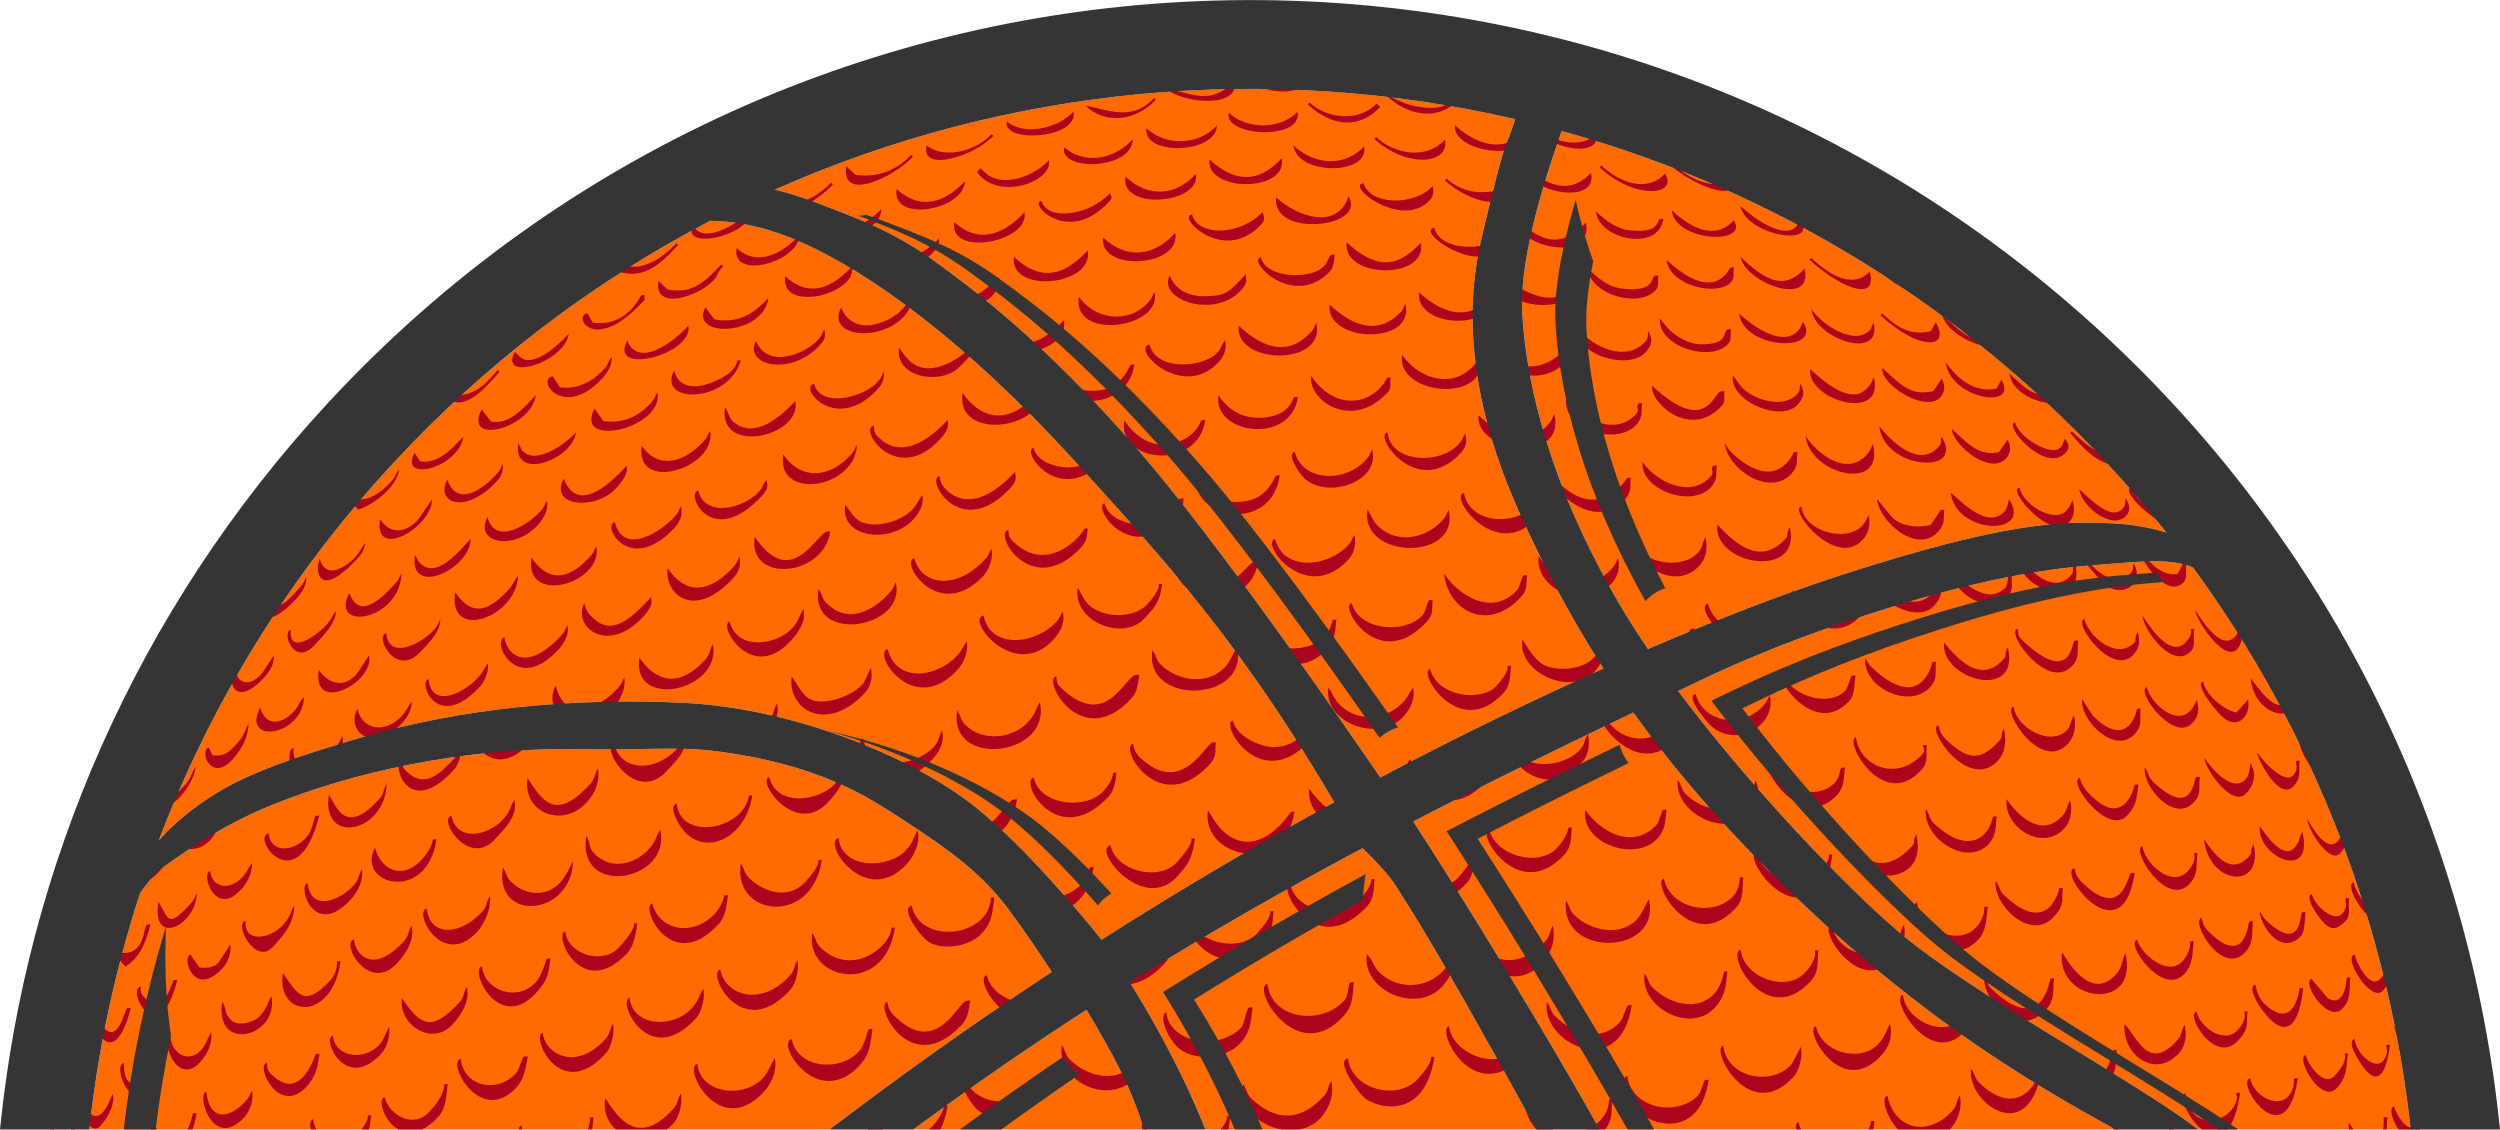
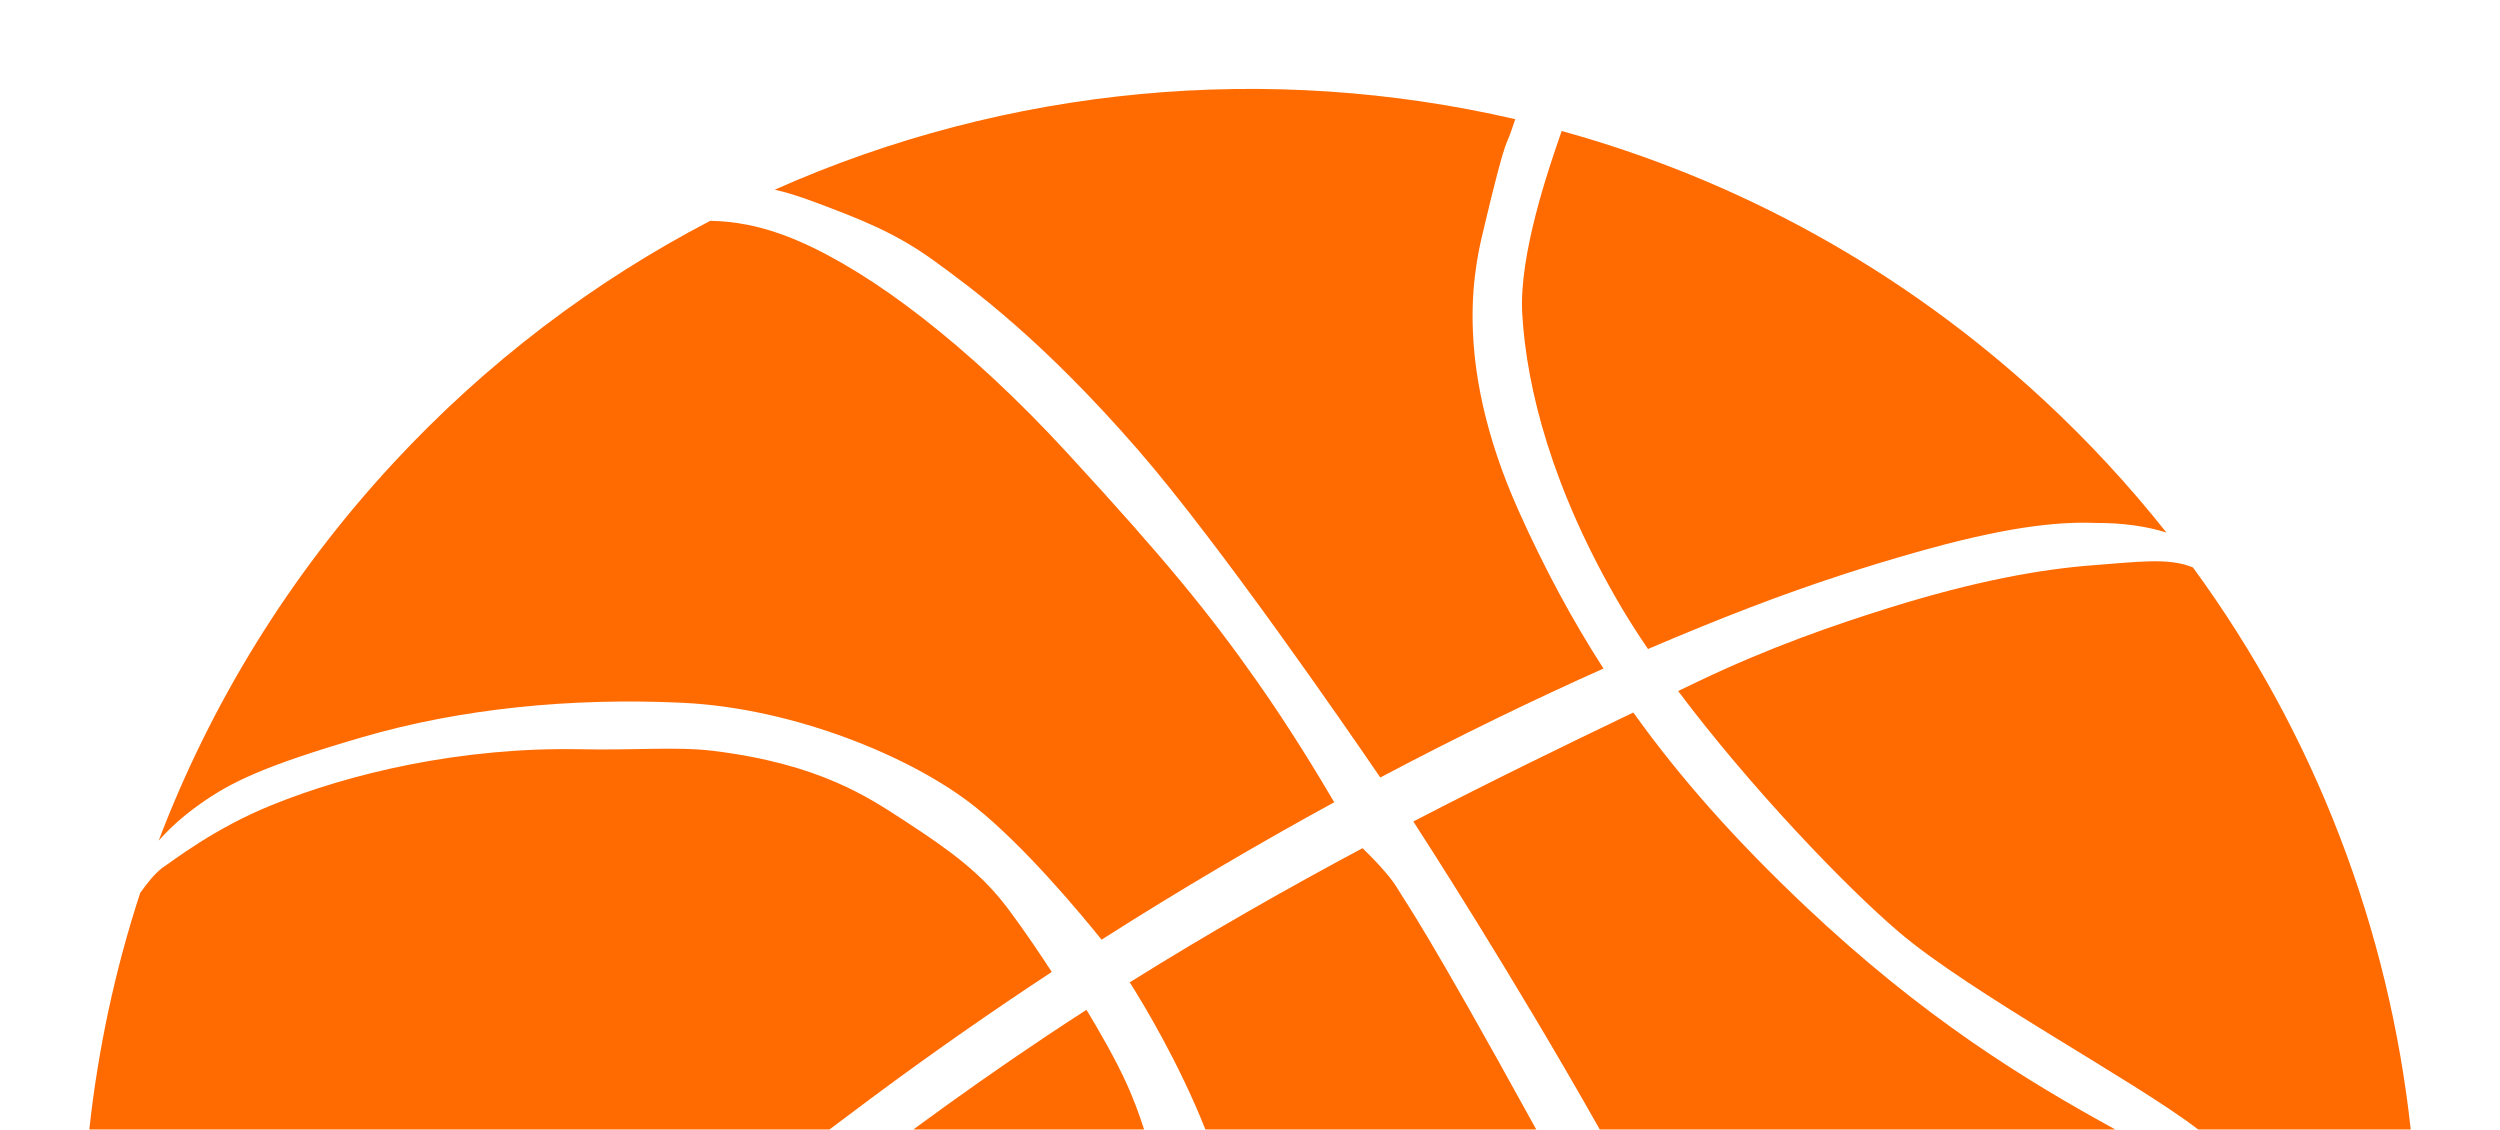
<svg xmlns="http://www.w3.org/2000/svg" xml:space="preserve" width="2439px" height="1102px" version="1.1" style="shape-rendering:geometricPrecision; text-rendering:geometricPrecision; image-rendering:optimizeQuality; fill-rule:evenodd; clip-rule:evenodd" viewBox="0 0 1783.17 805.56">
  <defs>
    <style type="text/css">
   
    .fil2 {fill:#373435}
    .fil1 {fill:#AE051E}
    .fil0 {fill:#FF6B01}
   
  </style>
  </defs>
  <g id="Layer_x0020_1">
    <path class="fil0" d="M1564.18 404.72c87.85,119.96 139.8,258.65 155.31,400.84l-151.59 0 -1.25 -0.95c-45.42,-34.5 -161.47,-96.66 -212.11,-139.79 -38.7,-32.95 -106.31,-103.68 -157.59,-171.99 4.52,-2.16 8.99,-4.31 13.43,-6.44 51.41,-24.66 98,-40.71 137.51,-53.05 61.64,-19.22 108.13,-27.44 144.77,-30.21 31.94,-2.41 53.85,-5.51 70.63,1.22 0.3,0.12 0.59,0.24 0.89,0.37zm-1011.58 -269.48c166.23,-73.95 352.31,-91.09 528.18,-50.28 -1.87,5.73 -4.01,11.9 -5.62,15.47 -3.62,7.97 -10.39,35.66 -16.3,60.39 -5.92,24.72 -24.8,94.03 24.49,203.83 18.18,40.49 37.94,77.32 60.36,112.13 -47.79,21.35 -101.46,47.18 -159.19,77.72 -24.93,-36.52 -115.41,-167.75 -173.3,-234.26 -67.66,-77.75 -117.06,-114.05 -145.28,-134.52 -28.22,-20.48 -54.35,-30.11 -82.89,-40.92 -13.13,-4.96 -22.89,-7.9 -30.45,-9.56zm307.17 670.32c-19.08,-48.08 -44.55,-90.1 -53.96,-104.96 56.92,-35.56 112.55,-67.11 166.05,-95.68 5.84,5.65 19.18,19 24.83,28.58 6.55,11.11 18.69,25.92 99.08,172.06l-236 0zm-796.06 0c6.2,-57.03 18.26,-113.58 36.26,-168.68 4.87,-6.97 10.29,-13.6 15.63,-17.82 8.06,-5.27 36.71,-28 77.77,-44.69 56.25,-22.87 135.83,-41.8 221.43,-40 37.02,0.79 68.27,-2.01 93.66,1.1 76.18,9.35 110.97,33.17 136.59,49.81 34.15,22.22 55.35,38.07 73.94,62.82 11.63,15.49 23.76,33.67 31.2,45.09 -42.09,27.7 -84.9,57.48 -127.95,89.45 -10.39,7.71 -20.59,15.35 -30.61,22.92l-527.92 0zm1077.35 0c-62.09,-110.11 -126.69,-210 -132.97,-219.68 55.16,-28.62 107.79,-54.15 156.91,-77.73 33.9,47.41 73.67,91.81 122.18,137.7 84.93,80.36 157.98,124.83 221.62,159.71l-367.74 0zm-489.61 0c31.65,-23.27 63.6,-45.77 95.24,-66.83 9.44,-6.3 18.86,-12.46 28.25,-18.52 8.13,13.38 20.97,35.39 29.23,53.95 4.08,9.15 8,19.3 11.89,31.4l-164.61 0zm-538.27 -206.02c36.86,-96.91 92.53,-188.51 167.29,-269.24 66.86,-72.21 143.57,-129.84 226.12,-172.85 15.26,0.23 35.96,2.79 62.8,14.34 52.94,22.78 121.42,74.7 191.97,151.35 70.56,76.64 101.41,114.65 135.61,163.31 23.3,33.15 43.92,67.31 54.7,85.71 -52.8,28.83 -108.54,61.45 -165.95,98.02 -14.78,-18.38 -54.68,-66.39 -90.1,-94.68 -44.47,-35.52 -129.1,-70.47 -208.61,-74.27 -79.51,-3.81 -158.57,4.14 -228.33,24.45 -69.76,20.31 -93.8,32.02 -115.75,47.56 -13.51,9.57 -22.59,18.23 -29.75,26.3zm1344.34 -314.49c32.13,29.76 61.36,61.46 87.73,94.75 -13.49,-4.31 -30.83,-7.01 -50.75,-6.86 -28.76,-1.14 -66.31,3.43 -128.36,21.08 -32.48,9.24 -71.49,21.37 -118.88,39.58 -21.57,8.29 -45.61,18.03 -71.79,29.26 -7.32,-10.74 -14.05,-21.28 -19.99,-31.42 -48.24,-82.41 -66.67,-154.2 -69.72,-207.97 -2.36,-41.75 18.68,-102.97 28.14,-130.09 124.32,34.29 242.48,98.03 343.62,191.67z" />
-     <path class="fil1" d="M1454.41 247.08c-11,-3.02 -16.41,-5.36 -27.36,-15.5l-1.21 1.3c18.97,17.57 42.98,26.78 32.02,7.74l-3.45 6.46zm45 34.14l-2.3 5.54c-10.23,-2.73 -18.83,-10.16 -27.11,-17.83l-0.97 1.11c6.9,8.57 35.64,37.89 32.89,11.08l-2.51 0.1zm40.64 42.47l-1.1 4.24c-9,-2.4 -17.01,-8.49 -24.5,-15.42 1.34,6.09 20.24,27.87 27.21,20.34 0.77,-0.83 0.54,-6.48 0.9,-9.26l-2.51 0.1zm-130.26 -115.36c-10.44,-1.65 -18.78,-5.27 -29.52,-15.22l-1.2 1.3c8.77,8.13 44.09,33.06 35.55,8.7l-4.83 5.22zm167.61 162.3c-11.79,-3.27 -18.46,-13.19 -26.32,-21.78 2.27,20.92 41.85,38.59 28.41,16.56l-2.09 5.22zm36.38 38.29l0.21 5.45c-7.53,-2 -13.3,-7.46 -19.38,-13.09l-1.04 1.17c6.8,8.07 11.15,14 20.65,18.5l2.07 -12.12 -2.51 0.09zm-151.7 -125.62c-15.47,-4.25 -13.52,-2.72 -28.66,-16.74 1.61,14.75 24.44,23.65 35.58,19.95l-2.12 -10.9 -4.8 7.69zm45.22 39.55l-2.42 2.61c-11.26,-3 -18.42,-9.79 -27.1,-17.83l-1.04 1.17c8.71,10.36 16.65,19.43 29.64,22.89 4.17,-4.5 5.93,-6.96 4.55,-12.75l-3.63 3.91zm-122.05 -98.47c4.11,18.66 50.02,33.11 36.96,12.41 -12.01,12.41 -24.05,-0.45 -36.96,-12.41zm165.09 137.91l-3.51 6.85c-9.86,-2.62 -23.29,-10.87 -26.01,-22.06 -10.08,2.08 15.17,25.01 27.5,28.3 4.41,-4.76 3.58,-6.42 4.53,-13.18l-2.51 0.09zm-178.43 -157.54c-9.98,-1.58 -20.47,-4.41 -30.73,-13.91 -5.26,-4.88 -0.79,-0.29 -1.42,-4.14 -11.49,2.37 43.95,42.08 36.98,12.84l-4.83 5.21zm216.55 200.12c-1.45,0.78 5.44,5.23 -7.23,8.24 -11.7,-10.36 -11.15,-7.32 -20.97,-21.84 0.56,5.15 19.02,37.03 28.7,26.58 3,-3.24 1.28,-7.93 2.01,-13.08l-2.51 0.1zm35.71 45.18c-1.05,0.56 1.48,4.06 0.21,5.44 -9.01,9.74 -22.66,-14.35 -25.9,-19.14 1.28,11.84 31.87,49.54 28.2,13.6l-2.51 0.1zm-298.94 -281.24c-11.54,-1.83 -22.54,-3.92 -34.54,-15.03l-1.21 1.3c8.53,7.9 46.39,32.86 40.59,8.5l-4.84 5.23zm-79.72 -44.75l-3.91 -3.62 -1.21 1.3c17.53,16.24 52.88,27.13 41.89,9.71 -8.68,7.95 -27.4,1.28 -36.77,-7.39zm35.42 37.64c-8.24,8.89 -28.87,-4.92 -39.58,-14.83 4.67,21.2 54.73,29.18 43.2,10.92l-3.62 3.91zm143.18 115.48c-14.92,3.09 -27.84,-6.44 -36.3,-18.94 2.83,26.06 52.55,34.71 39.76,12.48l-3.46 6.46zm45.31 42.1c-5.95,6.42 -29.26,-6.77 -32.15,-18.06 -8.73,1.8 21.75,37.13 36.06,21.68 3.67,-3.97 1.84,-6.53 -0.38,-10.05 -2.41,4.27 -0.97,3.66 -3.53,6.43zm44.45 43.58c-7.77,8.39 -21.68,-5.54 -30.73,-13.92 1.29,11.93 23.33,29.76 33.44,18.85 3.7,-4 2,-8.62 -0.48,-12.56 -0.61,3.81 0.48,4.7 -2.23,7.63zm143.59 134.98l-1.1 4.23c-10.71,2.55 -15.94,-9.67 -20.78,-16.81 0.32,2.92 15.03,33.49 23.59,24.25 0.8,-0.87 0.39,-8.67 0.8,-11.77l-2.51 0.1zm-100.55 -95.53l-3.51 6.84c-11.76,2.8 -22.28,-9.97 -28.42,-19.04 0.95,8.75 20.88,37.64 32.43,25.18 3,-3.25 1.28,-7.93 2.01,-13.08l-2.51 0.1zm-179.67 -166.1c-12.99,2.82 -21.63,-0.51 -34.8,-12.71l-1.21 1.31c27.35,25.32 50.51,24.49 39.47,4.93l-3.46 6.47zm-85.39 -52.28l-1.21 1.3c18.97,17.56 48.84,32.53 43.1,8.41 -12.22,12.62 -28.66,2.54 -41.89,-9.71zm394.98 358.07l-0.99 6.75c-9.94,-1.57 -11.98,-8.35 -16.97,-15.71 0.23,2.04 11.53,29.42 18.46,21.94 3.01,-3.24 1.28,-7.93 2.02,-13.08l-2.52 0.1zm-92.7 -87.86c-10.03,10.82 -24.31,-12.98 -28.41,-19.04 0.76,7.03 20.62,37.92 30,27.78 4.49,-4.84 3.67,-11.55 0.63,-16.38 -0.6,3.82 0.49,4.71 -2.22,7.64zm37.01 46.38c-8.53,9.21 -21.29,-11.68 -25.8,-16.62 3.47,31.95 41.93,31.89 26.72,7.78 -0.37,2.36 -0.15,8.01 -0.92,8.84zm32.89 37.33c-0.27,0.28 3.54,31.15 -24.29,-9.98 1.94,17.87 30.76,48.19 26.8,9.88l-2.51 0.1zm-470.36 -420.61l-1.22 1.31c11.12,10.29 48.68,29.64 44.32,7.11 -11.35,11.71 -30.91,2.88 -43.1,-8.42zm518.82 470.33c-0.92,0.49 1.49,4.06 0.21,5.44 -4.46,4.81 -11.38,-7.25 -12.95,-9.57 0.83,7.64 6.01,12.84 12.03,18.41 5.3,-6.77 2.05,-6.46 3.22,-14.38l-2.51 0.1zm-286.67 -265.12c-13.5,2.91 -20.32,-4.21 -33.66,-16.56 1.34,12.37 27.57,33.03 38.56,21.16 4.14,-4.47 3.56,-9.36 1.22,-13.52l-6.12 8.92zm-281.05 -233.52l-1.21 1.31c10.64,9.85 47.72,24.73 44.31,7.1 -9.35,8.54 -32.67,1.25 -43.1,-8.41zm234.09 190.03c-15.05,3.28 -21.28,-2.67 -36.18,-16.46 -1.67,11.85 30.93,32.01 41.07,21.06 4.14,-4.48 3.56,-9.36 1.23,-13.52l-6.12 8.92zm94.81 85.45c-7.79,8.41 -29.83,-3.01 -33.36,-16.76 -9.14,1.89 23.16,38.23 34.95,25.5 4.76,-5.14 4.64,-10.18 3.14,-16.48 -2.02,3.56 -1.47,4.21 -4.73,7.74zm45.76 44.79c-10.61,11.46 -30.29,-4.2 -33.36,-16.75 -6.86,1.41 9.98,19.33 14.75,23.75 12.69,11.75 29.71,-0.56 20.83,-14.64 -0.6,3.82 0.49,4.71 -2.22,7.64zm-185.35 -174.05c-11.03,11.9 -34.25,-3.16 -42.09,-14.74 2.34,21.46 51.04,37.46 44.41,9.62 -1.01,1.9 -1.99,4.76 -2.32,5.12zm228.38 213.5c-0.05,0.02 2.53,2.93 -3.41,9.36 -12.29,13.26 -29.53,-17.43 -30.92,-18.95 1.18,10.93 21.77,39.29 34.93,25.08 3.07,-3.32 1.13,-10.12 1.92,-15.59l-2.52 0.1zm-320.96 -265.3c4.19,19.04 52.22,36.08 45.61,8.31 -15.37,16.6 -29.12,6.95 -45.61,-8.31zm353.45 324.86c-9.53,-2.54 -21.45,-12.17 -23.5,-22.16 -6.47,1.33 8,19.92 13.54,25.06 11.23,10.4 20.97,-1.3 18.41,-12.03l-8.45 9.13zm98.55 76.31c-1.55,1.62 2.22,5.9 0.31,7.96 -8.44,9.11 -16.24,-8.46 -19.38,-13.1 0.52,4.82 11.21,29.77 19.67,20.64 3.07,-3.32 1.13,-10.12 1.91,-15.59l-2.51 0.09zm39.74 54.21c-3.81,-3.57 -6.51,-7.06 -9.14,-10.93 0.69,6.32 3.21,12.39 9.52,18.51 4.55,-5.81 3.39,-6.96 1.7,-12.79l-2.08 5.21zm-591.13 -520.76l-1.21 1.3c25.63,23.73 56.49,19.99 46.73,4.5 -12.69,13.7 -32.03,6.7 -45.52,-5.8zm50.3 32.03c2.43,22.4 55.6,25.01 44.3,7.11 -13.15,14.21 -29.95,6.18 -44.3,-7.11zm-56.97 -74.55c-11.76,-1.87 -26.76,-0.55 -39.48,-12.33l-1.21 1.31c8.5,7.86 49.33,25.42 45.52,5.8l-4.83 5.22zm502.35 467.18c-0.38,0.2 0.61,4.37 0.35,5.44 -4.12,17.43 -23.92,-5.09 -28.26,-11.5 0.57,5.24 15.86,35.21 26.09,24.16 6.06,-6.55 3.28,-11.02 4.33,-18.2l-2.51 0.1zm81.37 87.46c-0.24,0.24 4.99,26.6 -16.56,-5.24 0.45,4.09 8.06,30.55 17.15,20.73 3.08,-3.32 1.14,-10.12 1.92,-15.59l-2.51 0.1zm-289.51 -265.25c-10.6,11.45 -26.21,-2.46 -38.27,-13.63 3.27,30.02 58.88,31.93 41.7,4.69 -0.65,2.45 -1.38,6.73 -3.43,8.94zm238.02 234.93c-8.58,9.26 -18.84,-10.85 -21.99,-15.51 0.89,8.2 16.09,32.35 23.58,24.26 5.78,-6.24 5.49,-14.26 1.74,-20.2 -0.52,3.28 -0.48,8.37 -3.33,11.45zm74.34 68.44l2.38 6.12 -3.27 -1.84 -3.53 11.41c-5.49,-5.08 -8.75,-9.6 -9.44,-16.41l-3.19 0.86 14.21 24.29c7.35,-8.28 2.93,-8.73 4.35,-17.77l9.89 13.45 -0.95 -10.03 -2.81 2.82 -5.13 -12.99 -2.51 0.09zm-359.42 -349.37c-13.82,14.92 -32.83,-3.25 -42.09,-14.74 3.35,30.79 62.06,35.23 44.31,7.1 -0.6,3.82 0.48,4.72 -2.22,7.64zm-50.69 -42.09c-10.67,11.53 -27.53,-1.26 -40.78,-13.53 -2.52,21.95 53.33,38.59 45.52,5.8 -2.03,3.56 -1.48,4.21 -4.74,7.73zm144.81 134.09c-12.14,13.11 -29.4,-3.62 -37.06,-14.93 -2.82,24.49 48.88,41.23 40.49,5.99 -3.64,6.91 0.5,4.7 -3.43,8.94zm45.86 47.31c-12.27,13.24 -32.73,-3.88 -35.87,-16.66 -8.83,1.83 19.83,41.83 34.95,25.5 5.36,-5.8 4.46,-10.97 3.14,-16.48 -2.96,5.61 -0.59,5.87 -2.22,7.64zm-429.36 -368.5l-1.21 1.3c19.9,18.43 49.73,19.96 46.73,4.5 -11.28,11.65 -33.8,5.05 -45.52,-5.8zm189.31 146.22c-10.18,10.99 -29.48,-0.64 -41.99,-12.23 2.76,25.41 59.9,28.59 45.52,5.81 -2.4,4.27 -0.98,3.66 -3.53,6.42zm279.67 271.08c-10.32,11.15 -28.64,-6.05 -30.85,-16.85 -8.81,1.82 18.94,40.18 32.44,25.59 5.37,-5.79 4.46,-10.96 3.14,-16.47 -2.03,3.55 -1.47,4.21 -4.73,7.73zm137.06 128.94c-0.31,0.16 0.64,4.37 0.38,5.43 -4.31,17.84 -19.94,-4.06 -20.77,-12.2 -8.15,1.68 12.28,34.28 19.88,26.08 4.37,-4.73 2.13,-13.27 3.02,-19.41l-2.51 0.1zm-465.01 -445.13c-0.75,0.16 -10.38,27.14 -45.51,-5.39 1.99,18.27 36.07,26.48 45.91,15.85 2.9,-3.13 1.43,-5.79 2.11,-10.56l-2.51 0.1zm367.57 364.99c-9.53,10.29 -24.65,-8.02 -29.53,-15.22 0.98,8.97 20.15,35.82 29.91,25.28 6.33,-6.84 7.08,-14.96 2.95,-21.51 -0.52,3.28 -0.48,8.38 -3.33,11.45zm-516.72 -480.88c-13.6,-2.16 -24.96,3.54 -40.68,-11.02l-1.21 1.3c13.07,12.1 52.19,25.16 47.93,3.19l-6.04 6.53zm98.75 81.33c-2.45,1.28 0.52,10.11 -21.08,8.08 -8.52,-0.8 -15.93,-5.59 -24.42,-13.46 2.19,20.23 44.72,29.03 48.01,5.29l-2.51 0.09zm574.99 556.66l2.77 5.52c-3.48,2.18 -4.57,5.49 -6.42,9.12l-5 -10.53 -2.86 0.68 8.66 18.9 2.53 -0.41 2.19 -16.8 5.39 10.05c-0.63,-5.99 -2.61,-11 -4.75,-16.63l-2.51 0.1zm-122.43 -108.11c-8.03,8.67 -20.7,-9.8 -24.49,-15.41 -2.51,21.72 38.96,40.06 30.34,3.86 -3.16,5.54 -1.46,6.81 -5.85,11.55zm86.4 87.26c-8.44,9.12 -15.3,-12.9 -15.77,-17.42 -7.8,1.61 8.74,23.04 13.64,27.57 8.07,-8.71 7.48,-13.12 5.46,-21.6 -3.95,7.48 0.87,6.92 -3.33,11.45zm-723.19 -647.83l-1.2 1.31c10.91,10.1 34.57,17.04 46.72,4.49 -14.09,1.53 -30.98,7.66 -45.52,-5.8zm87.12 73.4c2.19,20.1 53.68,29.4 48.03,5.7 -14.99,16.19 -31.99,9.15 -48.03,-5.7zm586.28 523.09c-0.37,0.2 0.61,4.37 0.36,5.44 -3.96,16.71 -22.11,0.99 -24.37,-8.29 -5.85,1.21 4.11,16.32 9.63,21.44 5.94,5.49 10.57,1.67 14.98,-3.1 3.07,-3.31 1.13,-10.12 1.92,-15.59l-2.52 0.1zm-240.43 -232.33c-0.04,0.02 -0.27,8.58 -2.11,10.57 -12.99,14.03 -33.49,-5.12 -40.88,-16.04 2.11,19.37 27.86,37.95 43.59,20.97 3.07,-3.32 1.13,-10.12 1.91,-15.59l-2.51 0.09zm-101.36 -83.75c-13.91,15.03 -34.24,-0.06 -43.29,-13.44 2.96,27.22 56.33,40.56 48.03,5.7 -2.03,3.56 -1.47,4.21 -4.74,7.74zm53.09 39.05l-7.14 10.76c-6.93,1.65 -20.94,2.25 -28.24,-6.22l-10.22 -12.43c1.78,16.37 28.49,39.89 43.69,23.49 5.48,-5.93 3.51,-9.39 4.42,-15.69l-2.51 0.09zm95.43 93.22c-2.2,2.37 -2.88,31.66 -36.47,0.56 -4.26,-3.94 -3.67,-4.65 -4.12,-9.07 -9.49,1.96 21.52,45.24 38.77,26.61 6.07,-6.55 3.28,-11.02 4.34,-18.2l-2.52 0.1zm265.89 272.86c-1.78,1.24 0.22,12.72 -8.63,4.53 -4.25,-3.94 -3.67,-4.65 -4.12,-9.07 -7.66,1.58 6.28,18.23 11.25,21.89l4.02 -17.45 -2.52 0.1zm-463.88 -448.53c-9.29,10.03 -29.1,4.56 -37.89,-3.57 -4.49,-4.16 -4.15,-5.65 -7.92,-9.76 -2.14,18.58 34.43,33.47 46.1,20.87 5.13,-5.54 5.25,-9.9 1.93,-15.17 -0.61,3.82 0.49,4.71 -2.22,7.63zm-243.92 -191.93c-2.65,18.88 52.18,27.08 48.04,5.71 -13.51,13.94 -32.91,8.3 -48.04,-5.71zm486.55 416.21c-0.05,0.06 -5.34,29.37 -29.94,6.6 -3.26,-3.02 -6.84,-9.81 -9.32,-13.48 -1.72,14.96 23.35,40.21 37.45,24.98 6.06,-6.55 3.27,-11.02 4.33,-18.2l-2.52 0.1zm-292.22 -270.6c-3.56,1.82 0.88,10.89 -18.47,10.63 -12.12,-0.16 -22.82,-8.35 -29.65,-18.43 -2.24,19.54 35.89,31.91 48.52,18.27 2.9,-3.14 1.43,-5.79 2.11,-10.56l-2.51 0.09zm465.7 463.14c-7.8,8.43 -17.8,-12.75 -18.28,-17.33 -9.2,1.9 11.81,34.79 19.88,26.07 5.6,-6.05 5.65,-14.41 4.25,-20.29 -3.16,5.54 -1.46,6.81 -5.85,11.55zm-742.94 -670.99l-2.42 2.62c10.03,7.84 49.43,14.39 46.54,-0.53 -9.19,8.4 -34.03,6.86 -44.12,-2.09zm611.6 527.16c-2.05,2.21 -2.65,29.44 -30.04,4.08 -4.74,-4.38 -3.14,-5.78 -6.72,-11.06 -1.6,13.91 20.98,40.15 34.94,25.08 6.06,-6.55 3.28,-11.02 4.33,-18.2l-2.51 0.1zm-386.16 -357.58c-2.95,1.5 0.22,11.53 -22.29,9.36 -9.79,-0.94 -15.87,-5.52 -25.73,-14.64 2.05,18.81 36.4,28.73 48.42,15.75 2.9,-3.14 1.44,-5.79 2.11,-10.57l-2.51 0.1zm-146.92 -123.52c-7.01,7.57 -33.35,3.05 -43.01,-5.9l-1.2 1.3c16.44,15.23 37.61,16.96 50.44,3.1l-2.61 -2.42 -3.62 3.92zm570.49 537.95c-13.01,14.06 -24.52,-1.66 -31.94,-12.61 3.67,33.67 43.17,36.38 35.37,3.67 -3.65,6.91 0.5,4.7 -3.43,8.94zm157.31 164.64l-2.9 5.92 -4.83 -10.65 -2.69 0.6 8.41 17.22c6.73,-7.61 3.3,-4.88 4.52,-13.18l-2.51 0.09zm-682.88 -646.86c-3.71,1.92 4.68,7.12 -21.08,8.18 -7.94,0.33 -17.68,-2.48 -25.54,-9.75l-1.2 1.31c15.78,14.61 46.79,25.68 50.33,0.16l-2.51 0.1zm2.28 26.75c2.48,22.74 57.16,31.27 50.45,3.1 -17.44,18.83 -31.69,14.27 -50.45,-3.1zm646.3 578.65c-1.8,1.94 -0.75,19.11 -12.26,8.44 -4.74,-4.38 -3.14,-5.78 -6.72,-11.06 -0.44,3.86 8.6,29.97 17.15,20.73 4.03,-4.34 3.63,-13.2 4.34,-18.2l-2.51 0.09zm-85 -83.54c-1.39,0.77 -0.14,29.35 -24.91,6.41 -3.53,-3.26 -3.02,-3.95 -5.32,-7.34 1.49,13.67 16.54,31.86 29.62,17.73 2.75,-2.97 2.55,-12.73 3.13,-16.9l-2.52 0.1zm-697.6 -604.36l-1.21 1.3c14.83,13.73 51.19,15.94 47.84,0.68 -10.68,9.77 -35.38,8.44 -46.63,-1.98zm433.46 377.14c-13.55,14.63 -33.7,-2.35 -42.08,-14.74 -2.11,18.3 31.28,36.87 43.68,23.49 5.86,-6.33 6.92,-12.84 3.04,-18.99 -1.02,3.82 -0.95,6.26 -4.64,10.24zm369.58 351.5c-0.35,0.19 0.29,7.97 -2.11,10.57l-3.63 3.91c-5.49,-5.08 -8.74,-9.59 -9.44,-16.41 -7.3,1.5 6.29,20.76 11.03,25.16 8.28,-9.35 5.3,-14.23 6.66,-23.33l-2.51 0.1zm-419.25 -399.92c-11.2,12.1 -41.48,4.09 -43.31,-13.85 -9.5,1.96 24.6,44.53 43.7,23.9 4.99,-5.39 5.59,-12.54 4.35,-17.78 -2.03,3.56 -1.47,4.21 -4.74,7.73zm100.55 95.53c-15.92,17.2 -31.97,-0.04 -41.99,-12.22 -3.01,26.16 54.76,42.5 45.42,3.28 -3.65,6.91 0.5,4.7 -3.43,8.94zm-149.13 -148.18c-0.25,0.13 -11.76,30.7 -44,0.85 -3.52,-3.26 -3.02,-3.95 -5.32,-7.34 2.09,19.17 32.11,38.6 47.41,22.08 5.49,-5.93 3.52,-9.39 4.43,-15.69l-2.52 0.1zm394.38 374.87c-0.16,0.08 -0.64,21.74 -13.4,14.9l-11.73 -13.94c-7.61,1.58 11.5,32.52 22.2,20.96 6.52,-7.04 4.37,-14.73 5.44,-22.02l-2.51 0.1zm-446.37 -418.17c-5.48,0.63 -10.19,32.17 -49.22,-3.98 -1.4,12.19 27.36,38.5 49.63,14.45 2.9,-3.14 1.43,-5.79 2.11,-10.56l-2.52 0.09zm247.07 241.3c-11.96,12.92 -36.87,-1.73 -38.38,-16.56 -9.16,1.89 19.34,47.59 38.77,26.61 5.6,-6.06 5.65,-14.41 4.25,-20.29 -2.48,4.35 -2.3,7.72 -4.64,10.24zm48.06 39.25c-0.25,0.27 -6.51,30.72 -29.84,9.12 -5.14,-4.76 -8.06,-8.7 -9.35,-13.9 -9.44,1.95 19.8,41.86 33.75,26.8 7.27,-7.86 6.58,-12.76 7.95,-22.11l-2.51 0.09zm-541.15 -461.91l-1.21 1.3c22.52,20.85 53.82,18.47 50.35,0.58 -12.98,14.03 -35.34,10.9 -49.14,-1.88zm191.83 146.12c-13.75,14.84 -38.42,3.76 -48.22,-10.73 -2.36,20.44 36.6,31.12 48.51,18.26 5.13,-5.54 5.25,-9.9 1.93,-15.16 -0.61,3.81 0.48,4.71 -2.22,7.63zm528.82 501.39c-0.37,0.21 0.62,4.38 0.36,5.44 -4.28,18.08 -22.02,1.45 -23.16,-9.59 -6.63,1.36 4.88,19.46 9.72,23.94 11.84,10.97 14.81,-14.19 15.6,-19.88l-2.52 0.09zm-137.36 -136.89c-0.05,0.02 2.88,5.17 -4.53,13.18 -11.4,12.31 -30.94,-6.36 -32.15,-18.06 -8.74,1.81 17.11,44.77 33.74,26.8 6.53,-7.04 4.38,-14.72 5.45,-22.02l-2.51 0.1zm-491.38 -410.98c-3.42,29.63 64.96,23.75 50.34,0.58 -7.19,23.26 -34.08,14.48 -50.34,-0.58zm-139.41 -124.24l-1.2 1.31c18.4,17.04 37.77,16.78 51.65,1.79l-2.61 -2.42c-12.07,13.03 -34.96,11.25 -47.84,-0.68zm670.41 584.02c-1.04,0.58 -2.33,32.18 -27.34,9.02 -4.82,-4.46 -5.71,-6.52 -6.73,-11.48 -8.41,1.74 14.35,42.51 31.14,24.39 6.52,-7.05 4.37,-14.73 5.44,-22.02l-2.51 0.09zm-716.41 -602.38c12.59,11.66 36.15,15.92 50.35,0.58l-2.6 -2.42c-15.62,16.87 -33.82,3.8 -47.75,1.84zm752.21 650.08c-0.13,0.07 -3.24,31.32 -24.72,11.43 -4.37,-4.05 -5.86,-9.24 -6.83,-14 -6.56,1.36 3.42,18.12 11.03,25.17 19.83,18.36 22.62,-19.87 23.03,-22.7l-2.51 0.1zm86.3 84.75c-0.12,0.06 3.08,4.96 -4.53,13.18 -5.48,5.92 -14.06,-10.7 -14.37,-13.71 -4.03,0.83 -1.37,10.04 3.11,16.5l15.11 0c2.87,-5.08 2.21,-9.36 3.19,-16.06l-2.51 0.09zm-655.58 -624.02c-0.97,0.51 -1.06,5.27 -9.74,8.4 -10.74,3.88 -34.46,3.15 -38.2,-11.58 -15.34,3.17 44.94,42.84 50.45,3.09l-2.51 0.09zm-98.22 -34.8c-14.06,0.54 27.06,33.58 47.01,12.03 3.24,-3.49 2.79,-6.74 2.13,-10.15 -13.84,14.95 -45.17,13.14 -49.14,-1.88zm699.49 620.65c-0.01,0 3.33,4.69 -6.94,15.78 -8.1,8.75 -19.5,-8.86 -20.7,-14.72 -7.7,1.59 10.91,35.75 22.29,23.47 7.57,-8.18 6.53,-15.54 7.86,-24.63l-2.51 0.1zm-399.1 -366.73c-18.95,20.48 -38.58,-0.19 -48.22,-10.72 -3.36,29.14 60.72,39.83 51.65,1.78 -3.65,6.91 0.5,4.7 -3.43,8.94zm50.98 49.63c-15.25,16.47 -36.68,0.15 -45.81,-13.34 -2.11,18.4 29.59,38.71 47.31,19.57 5.36,-5.79 4.45,-10.96 3.14,-16.47 -2.48,4.35 -2.3,7.72 -4.64,10.24zm54.3 37.75c-0.21,0.22 -7.34,37.24 -42.61,4.58 -3.52,-3.26 -3.02,-3.96 -5.31,-7.35 -2.35,20.39 31.03,37.15 46.09,20.88 6.07,-6.55 3.29,-11.02 4.33,-18.2l-2.5 0.09zm47.46 56.47c-12.67,13.68 -21.42,14.1 -36.48,0.15 -4.82,-4.47 -5.72,-6.53 -6.74,-11.48 -9.35,1.93 21.41,47.98 42.49,25.21 6.05,-6.54 5.67,-16.46 4.16,-22.82 -3.65,6.92 0.49,4.7 -3.43,8.94zm-503.24 -424.78c2.32,21.29 54.42,21.57 50.35,0.57 -13.81,14.92 -35.2,13.45 -50.35,-0.57zm299.41 228.38c-2.96,3.21 1.92,3.6 -2.2,8.05 -14.33,15.48 -38.72,3.32 -48.23,-10.73 -2.22,19.34 34.76,33.13 48.52,18.27 5.49,-5.93 3.51,-9.39 4.43,-15.69l-2.52 0.1zm248.67 250.04c-14.34,15.48 -30.97,0.26 -39.48,-12.32 -2.29,19.89 25.31,38.09 41.07,21.07 5.6,-6.05 5.65,-14.42 4.25,-20.3 -3.15,5.54 -1.45,6.81 -5.84,11.55zm-624.76 -542.16c12.28,10.87 36.23,10.6 47.74,-1.83 -8.4,0.91 -11.34,4.84 -23.7,5.31 -12.09,0.48 -14.75,-3.19 -24.04,-3.48zm674.12 582.62c-2.62,1.42 -5.91,33.7 -33.66,8 -4.82,-4.46 -5.72,-6.52 -6.73,-11.48 -13,2.69 34.1,63.98 42.9,3.39l-2.51 0.09zm-351.32 -335.01c-2.97,3.21 1.91,3.61 -2.21,8.06 -14.36,15.52 -39.04,3.55 -49.52,-11.94 -2.69,23.31 36.27,34.1 49.81,19.48 5.49,-5.93 3.52,-9.39 4.43,-15.69l-2.51 0.09zm531.65 509.26c-0.42,0.44 -0.09,6.72 -0.55,7.98l-0.25 0.69 2.81 0c0.15,-2.94 0.07,-5.89 0.5,-8.77l-2.51 0.1zm-21.73 8.67c-1.15,-1.61 -2.25,-3.24 -3.29,-4.78 -0.23,1.47 -0.21,3.09 0.04,4.78l3.25 0zm-563.02 -557.4c-1.71,6.63 -30.13,28.03 -51.74,-3.89 -2.06,17.97 33.53,34.45 52.14,14.35 2.9,-3.13 1.44,-5.79 2.11,-10.56l-2.51 0.1zm-239.21 -167.79c-4.09,17.06 53.06,20.09 49.04,-0.63 -12.24,12.65 -35.89,12.81 -49.04,0.63zm685.76 590.98c-0.1,0.06 0.97,7.24 -5.73,14.48 -10.03,10.83 -29.51,-5.24 -32.05,-15.54 -9,1.85 17.88,41.31 33.65,24.28 6.74,-7.28 5.54,-15.81 6.65,-23.32l-2.52 0.1zm-501.96 -457.13c-13.56,14.64 -32.08,9.06 -48.02,-5.71 -3.07,26.55 59.92,28.04 52.76,-2.02 -2.03,3.56 -1.48,4.21 -4.74,7.73zm-228.5 -151.01c10.91,10.1 52.84,14.92 48.86,-5.65 -17.51,18.91 -32.21,8 -48.86,5.65zm768.88 658.25c-0.05,0.02 2.88,5.17 -4.53,13.17 -9.88,10.67 -27.27,-2.5 -29.44,-13.12 -8.1,1.67 13.07,38.64 29.73,20.66 8.57,-9.25 5.44,-11.99 6.75,-20.81l-2.51 0.1zm-640.11 -548.7c-3.04,26.38 57.96,26.78 52.86,0.48 -18.02,19.46 -33.56,17.39 -52.86,-0.48zm675.91 596.39c-0.64,0.35 -0.21,4.39 -0.5,5.47 -5.25,19.78 -27.97,9.06 -30.95,-5.52 -11.37,2.35 25.55,57.85 33.96,-0.05l-2.51 0.1zm-726.21 -628.43c-3.37,29.31 65.64,21.6 51.56,-0.72 -7.47,24.16 -36.32,14.83 -51.56,0.72zm355 299.64c-11.6,12.52 -41.08,12.64 -46.94,-9.94 -11.58,2.39 22.94,46.32 46.12,21.3 6.78,-7.33 7.22,-12.09 5.55,-19.09 -2.02,3.55 -1.47,4.2 -4.73,7.73zm-473.14 -394.49l-2.41 2.61c11.92,10.55 37.73,8.44 48.94,-3.14 -13.6,1.48 -29.77,15.36 -46.53,0.53zm528.83 435.96c-1.03,0.57 -2.72,8.62 -4.62,10.67 -12.05,13.01 -42.78,2.98 -44.61,-15.06 -9.63,1.98 21.63,50.35 47.41,22.5 4.03,-4.34 3.62,-13.2 4.34,-18.2l-2.52 0.09zm50.98 49.63c-1.39,0.75 2.63,2.83 -1,6.75 -18.41,19.88 -44.94,7.72 -47.03,-12.45 -9.31,1.92 18.94,53.25 46.21,23.8 6.06,-6.55 3.28,-11.02 4.33,-18.2l-2.51 0.1zm-161.27 -136.81c-10.56,11.4 -41.57,8.61 -47.03,-12.45 -12.35,2.54 25.48,46.18 48.62,21.19 5.61,-6.05 5.65,-14.41 4.25,-20.29 -3.15,5.54 -1.45,6.81 -5.84,11.55zm211.04 187.74c-0.37,0.4 -1.36,7.13 -5.84,11.97 -10.92,11.79 -26.46,2.15 -35.46,-6.19 -4.74,-4.39 -3.14,-5.79 -6.72,-11.07 -2.36,20.5 29.1,41.86 44.99,24.7 5.68,-6.14 4.61,-13.1 5.54,-19.51l-2.51 0.1zm-559.03 -468.78c-2.73,23.72 56.28,23.68 51.55,-0.72 -16.57,17.9 -33.52,17.42 -51.55,0.72zm-88.28 -38.12c14.71,13.62 36.29,10.52 50.15,-4.45l-1.3 -1.2c-16.2,17.49 -34.13,7.72 -48.85,5.65zm386.39 265.3c-0.65,0.44 -19.06,31.22 -47.63,4.76 -4.26,-3.94 -3.67,-4.65 -4.13,-9.06 -11.75,2.43 24.72,47.02 49.84,19.89 5.49,-5.93 3.51,-9.39 4.43,-15.69l-2.51 0.1zm308.17 292.63c-0.19,0.2 -6.93,35.17 -38.78,5.68 -4.74,-4.39 -3.15,-5.79 -6.72,-11.07 -2.02,17.53 25.02,43.65 41.27,26.1 8.57,-9.26 5.43,-12 6.74,-20.81l-2.51 0.1zm-651.17 -541.99c-2.8,19.91 49.61,18.48 50.25,-1.93 -12.89,13.92 -35.99,15.14 -50.25,1.93zm286.19 211.7c-15.15,16.36 -31.35,9.74 -49.33,-6.91 -3.02,26.15 62.66,35.27 54.07,-0.83 -2.03,3.57 -1.48,4.21 -4.74,7.74zm405.1 392.07c-18.19,19.65 -35.11,-11.33 -38.37,-16.14 -4.18,36.37 55.42,43.15 45.33,0.77 -2.91,5.5 -1.74,9.74 -6.96,15.37zm-658.72 -542.11c-11.58,0.44 22.23,36.18 49.33,6.91 3.23,-3.49 1.69,-5.6 0.92,-8.84 -15.65,16.9 -46.1,17.64 -50.25,1.93zm200.42 108.05c-15.73,16.98 -39.61,8.18 -50.64,-8.12 -4.67,29.49 63.67,35.23 55.38,0.38 -2.03,3.57 -1.47,4.21 -4.74,7.74zm501.65 481.46c-20.01,21.61 -27.88,-2.48 -36.97,-12.42 -2.41,20.89 21.1,40.02 38.56,21.17 5.6,-6.06 5.65,-14.42 4.25,-20.29 -3.16,5.53 -1.46,6.8 -5.84,11.54zm-552.24 -521.04c-16.11,17.41 -33.71,12.4 -51.75,-4.3 -3.11,27.06 61.34,29.71 54.07,-0.82 -1.01,1.91 -1.99,4.76 -2.32,5.12zm595.17 557.98c-0.82,0.45 0.48,2.4 0.42,2.92 -2.32,18.45 -33.87,26.47 -36.9,-2.78 -5.47,1.13 1.73,17.8 11.56,25.88l18.42 0c3.78,-4.43 7,-12.6 9.02,-26.12l-2.52 0.1zm-645.77 -597.97c-3.12,1.61 -1.22,13.9 -24.61,14.62 -7.27,0.23 -22.87,-1.86 -25.64,-12.69 -10.51,2.17 23.8,37.54 49.44,9.84 2.85,-3.07 2.82,-8.17 3.32,-11.87l-2.51 0.1zm-214.76 -120.92c13.26,12.28 36.08,8.13 47.64,-4.35 -6.59,0.72 -14.88,6.34 -23.61,7.74 -10.4,1.67 -14.48,-2.04 -24.03,-3.39zm67.93 65.33c-3.91,24.68 54.37,19.29 50.25,-1.93 -14.69,15.86 -33.98,16.99 -50.25,1.93zm454.87 377.58c-15.32,16.54 -42.85,11.75 -48.14,-8.63 -7.33,1.51 6.03,18.1 10.94,22.64 17.86,16.55 47.12,0.01 41.94,-21.74 -2.03,3.56 -1.48,4.21 -4.74,7.73zm55.79 43.99c-1.51,1.63 -0.7,6.42 -4.62,10.66 -13.41,14.49 -43.91,3.32 -45.92,-16.27 -10.49,2.17 21.41,53.21 47.52,25.02 5.68,-6.14 4.61,-13.1 5.54,-19.51l-2.52 0.1zm-163.97 -141.74c-17.92,19.34 -39.44,9.16 -51.95,-9.33 -2.85,24.82 33.88,39.31 52.33,19.38 4.99,-5.39 5.6,-12.54 4.35,-17.78 -2.02,3.55 -1.47,4.2 -4.73,7.73zm57 42.68c-3.75,1.98 -0.28,15.4 -24.56,15.9 -7.47,0.16 -24.07,-5.88 -27.09,-17.69 -10.08,2.08 21.29,48.1 49.73,17.38 5.49,-5.92 3.51,-9.38 4.43,-15.69l-2.51 0.1zm156.95 155.43c-18.86,20.37 -34.79,11.49 -48.13,-8.21 -5.25,33.18 62.11,43.58 51.56,-0.72 -3.65,6.9 0.5,4.69 -3.43,8.93zm51.97 42.88c-0.1,0.06 0.97,7.24 -5.73,14.48 -13.67,14.76 -40.35,0.21 -42.2,-17.67 -10.39,2.15 19.18,53 43.79,26.41 6.02,-6.49 5.64,-16.36 6.66,-23.32l-2.52 0.1zm-320.52 -286.71c-13.96,15.08 -46.11,14.17 -50.66,-8.53 -11.3,2.33 22.95,48.92 51.04,18.59 4.99,-5.4 5.6,-12.55 4.35,-17.78 -2.03,3.55 -1.47,4.2 -4.73,7.72zm367.78 337.74c-0.74,0.4 -5.2,41.62 -41.2,8.29 -4.26,-3.94 -3.67,-4.65 -4.12,-9.07 -8.95,1.85 16.7,50.43 42.39,22.7 6.52,-7.05 4.37,-14.73 5.44,-22.02l-2.51 0.1zm-422.29 -380.93c-13.81,14.91 -48.45,13.05 -50.65,-8.54 -10.45,2.16 21.32,48.07 52.15,14.77 4.92,-5.31 4.44,-8.92 3.24,-13.97 -2.03,3.57 -1.47,4.21 -4.74,7.74zm-342.38 -266.16c10.57,9.36 32.99,4.66 42.62,-4.15 -23.86,2.59 -7.03,5.28 -42.62,4.15zm61.22 54.27c-4.12,17.2 48.15,16.48 48.85,-5.65 -13.51,14.58 -34.8,18.1 -48.85,5.65zm748.2 643.94c-0.51,0.28 -4.75,39.63 -38.69,8.19 -4.26,-3.94 -3.68,-4.65 -4.13,-9.06 -9.57,1.97 9.72,23.94 13.64,27.57 4.7,4.35 19.18,2.84 23.82,-2.17 9.43,-10.19 6.45,-15.18 7.87,-24.63l-2.51 0.1zm-517.93 -479.58c-8.76,18.08 -35.83,25.81 -54.15,-1.28 -2.67,16.85 28.62,39.75 54.55,11.74 2.9,-3.13 1.44,-5.79 2.11,-10.56l-2.51 0.1zm-271.25 -182.92c-3.83,16.01 51.33,12.67 47.55,-6.86 -11.5,12.42 -35.78,17.28 -47.55,6.86zm831.3 711.2c-0.34,0.2 -0.91,3.76 -2.34,7.91l3.39 0c0.55,-2.44 1.04,-5.09 1.47,-8l-2.52 0.09zm-38.64 7.91c-1.44,-1.92 -1.23,-3.19 -1.55,-6.36 -2.37,0.49 -2.81,2.99 -1.89,6.36l3.44 0zm-575.51 -568.93c-16.06,17.35 -33.6,12.52 -51.75,-4.3 -3.21,27.83 62.76,29.34 55.28,-2.12 -2.41,4.27 -0.98,3.67 -3.53,6.42zm-100.94 -40.15c-9,17.04 31.53,31.38 50.74,10.63 4.47,-4.83 4.18,-7.07 3.33,-11.45 -12.06,13.02 -13.84,15.04 -27.09,15.55 -9.35,0.36 -21.79,-1.6 -26.98,-14.73zm-153.27 -124.96l-2.41 2.61c15.45,14.31 38.16,3.28 48.75,-8.16l-1.3 -1.21c-10.5,11.33 -33.83,16.68 -45.04,6.76zm105.67 97.85c-2.88,25 56.16,20.97 51.47,-3.23 -15.81,17.07 -34.59,18.86 -51.47,3.23zm-43.77 -26c-10.13,0.39 18.25,32.63 47.83,0.68 3.4,-3.67 1.67,-2.93 1.02,-6.33 -14.7,15.88 -44.86,20.19 -48.85,5.65zm450.86 371.45c-22.49,24.29 -47.61,6.35 -50.65,-8.54 -11.17,2.31 23.87,50.54 49.92,22.41 5.08,-5.48 6.74,-16.23 5.46,-21.6 -2.02,3.55 -1.47,4.2 -4.73,7.73zm53.58 52.04c-12.35,13.34 -30.39,13.05 -44.02,0.43 -4.74,-4.39 -3.14,-5.78 -6.71,-11.06 -2.68,23.25 33.92,41.87 50.01,24.5 6.25,-6.75 9.58,-17.44 5.36,-24.11 -1.02,3.81 -0.95,6.26 -4.64,10.24zm57 42.68c-0.13,0.14 1.78,3.76 -7.04,13.27 -12.92,13.96 -40.35,2.45 -44.61,-15.06 -9.97,2.06 21.54,50.45 45,25.12 7.03,-7.59 7.87,-14.48 9.17,-23.42l-2.52 0.09zm-167.69 -140.34c-8.93,9.64 -31.01,10.06 -38.9,2.75 -6.19,-5.73 -8.07,-10.18 -11.94,-15.89 -3.78,23.94 35.02,40.69 51.22,23.19 6.94,-7.49 8.41,-15.58 6.67,-22.9 -2.54,4.46 -3.53,9.05 -7.05,12.85zm-50.08 -58.89c-1.04,0.57 -2.72,8.62 -4.62,10.67 -17.46,18.85 -41.14,4.27 -52.04,-11.84 2.87,26.44 31.15,42.25 54.75,16.77 5.48,-5.93 3.51,-9.39 4.43,-15.69l-2.52 0.09zm265.43 260.73c-16.29,17.59 -41.77,8.08 -45.73,-11.25 -10.26,2.12 19.61,49.93 42.49,25.21 7.16,-7.72 11.41,-15.78 9.09,-25.51 -3.16,5.54 -1.46,6.81 -5.85,11.55zm-323.54 -299.59c-11.03,11.91 -31.25,17.1 -45.13,4.25 -3.81,-3.53 -5.14,-8.02 -8.02,-12.27 -5.69,35.98 66.58,36.83 57.89,0.29 -2.03,3.56 -1.48,4.21 -4.74,7.73zm425.18 390.88c0,0.01 0.57,7.68 -5.73,14.48 -11.64,12.57 -25.54,5.43 -35.37,-3.67 -4.74,-4.39 -3.14,-5.79 -6.72,-11.07 -3.75,23.75 41.73,57.93 50.34,0.16l-2.52 0.1zm-47.25 -51.03c-0.01,0.01 0.57,7.68 -5.73,14.49 -14.27,15.4 -41.51,1.99 -43.41,-16.37 -10.08,2.08 19.13,53.04 43.8,26.41 7.17,-7.74 6.66,-16.58 7.85,-24.62l-2.51 0.09zm-703.26 -587.79l-3.91 -3.62 -2.42 2.61c14.15,21.17 54.28,7.27 51.27,-8.26 -11.41,12.32 -33.95,19.45 -44.94,9.27zm270.83 204.74c-15.05,16.26 -45.05,15.21 -50.56,-6.02 -6.05,1.24 2.57,14.89 7.02,19.02 15.77,14.6 53.97,3.22 48.27,-20.73 -2.02,3.55 -1.47,4.21 -4.73,7.73zm-50.8 -45.02c-1.81,0.94 -2.26,12.82 -22.09,14.54 -13.29,1.15 -24.15,-4.12 -32.06,-15.81 -4.38,27.68 51.77,35.69 56.66,1.18l-2.51 0.09zm-262.31 -179.48c-4.69,19.62 34.13,7.63 47.55,-6.86l-1.31 -1.21c-11.67,12.61 -33.85,17.76 -46.24,8.07zm207 148.06c-9.21,9.94 -42.95,13.52 -48.05,-6.13 -13.62,2.81 23.46,40.53 49.55,12.36 4.57,-4.94 5.38,-10.46 4.44,-15.27 -4.52,5.78 -1.39,4.12 -5.94,9.04zm-228.45 -117.04c-3.87,24.44 48.19,15.18 48.85,-5.65 -14.94,16.13 -32.56,20.74 -48.85,5.65zm179.26 81.18c-14.4,15.56 -38.43,11.57 -49.24,-4.39 -5.06,31.98 60.12,22.48 53.98,-3.34 -2.03,3.56 -1.48,4.21 -4.74,7.73zm-194.87 -127.13c-4.32,18.04 35,6.69 46.34,-5.56 -13.95,3.07 -30.26,19.79 -46.34,5.56zm99.25 94.32c-3.1,26.89 57.55,20.63 52.67,-4.54 -17.36,18.75 -33.74,22.08 -52.67,4.54zm-42.48 -24.79c-4.01,25.43 54.15,14.14 50.06,-6.95 -15.55,16.8 -33.49,22.29 -50.06,6.95zm560.24 467.48c-0.05,0.02 0.47,7.77 -4.52,13.17 -14.59,15.76 -45.25,8.66 -49.55,-12.35 -9.69,1.99 19.62,55.14 51.14,21.1 6.52,-7.05 4.37,-14.73 5.45,-22.02l-2.52 0.1zm-54.7 -48.23c-1.03,0.56 -2.72,8.61 -4.61,10.66 -16.84,18.18 -40.07,5.14 -50.74,-10.63 -3.8,24.02 35.65,37.39 51.12,20.68 6.57,-7.1 5.7,-13.69 6.75,-20.81l-2.52 0.1zm-59.51 -42.59c-11.95,12.92 -44.23,16.17 -50.65,-8.53 -9.54,1.96 20.2,51.89 52.25,17.28 5.6,-6.05 5.65,-14.42 4.25,-20.29 -3.16,5.54 -1.46,6.8 -5.85,11.54zm-51.38 -60.09c-0.04,0.04 1.97,3.55 -8.24,14.58 -10.21,11.02 -41.77,7.82 -47.03,-12.46 -9.31,1.92 20.53,51.54 52.24,17.29 5.69,-6.14 4.61,-13.1 5.55,-19.51l-2.52 0.1zm219.18 202.95c-0.01,0 2.37,5.72 -6.94,15.78 -13.6,14.68 -43.9,3.43 -45.93,-16.27 -11.09,2.29 17.6,57.33 49.94,22.41 6.52,-7.05 4.37,-14.73 5.44,-22.02l-2.51 0.1zm-275.08 -249.87c-1.04,0.56 -2.72,8.61 -4.62,10.66 -13.08,14.12 -45.63,10.86 -50.66,-8.54 -9.51,1.97 19.21,50.35 53.36,13.47 5.49,-5.93 3.52,-9.39 4.43,-15.69l-2.51 0.1zm320.42 316.48c-12.77,13.8 -40.64,6.4 -44.52,-12.55 -9.31,1.92 17.71,51.96 46.11,21.3 7.33,-7.92 8.48,-15.31 6.67,-22.9 -3.24,5.67 -3.07,8.54 -8.26,14.15zm-634.96 -512.83c-4.85,30.7 59.03,22.73 53.98,-3.33 -18.69,20.18 -33.68,22.12 -53.98,3.33zm687.14 561.15c-16.98,18.34 -40.76,12.82 -45.73,-11.24 -4.83,1 -1.18,14.44 7.41,24l37.18 0c5.85,-6.62 9,-15.83 6.99,-24.3 -3.16,5.53 -1.46,6.81 -5.85,11.54zm-430.71 -403.67c-14.07,15.19 -45.66,18.83 -51.76,-4.72 -11.42,2.36 21.88,47.46 52.14,14.77 5,-5.39 5.6,-12.54 4.35,-17.78 -2.02,3.56 -1.47,4.21 -4.73,7.73zm-50.99 -50.04c-1.16,0.61 -5.65,15.54 -20.7,18.1 -19.93,3.4 -24.62,-4.46 -35.87,-16.77 -4.64,29.31 53.06,40.75 59.08,-1.43l-2.51 0.1zm-300.14 -214.51l-6.53 -6.04c-4.11,26.02 33.85,7.93 47.55,-6.86l-1.3 -1.21c-12.05,13.01 -27.11,16.1 -39.72,14.11zm247.03 175.03c-1.31,0.7 -3.6,12.61 -20.75,16.63 -15.04,3.52 -26.61,-4.79 -34.6,-16.6 -4.89,30.91 52.71,36.25 57.87,-0.13l-2.52 0.1zm-50.58 -39.57c-1.16,0.61 -5.65,15.53 -20.7,18.1 -14.35,2.45 -25.35,-2.66 -33.26,-14.36 -4.5,28.45 51.36,32.21 56.47,-3.84l-2.51 0.1zm252.62 287.63c-19.71,21.29 -48.02,13.54 -53.07,-5.93 -9.42,1.95 19.76,52.37 53.45,15.98 5,-5.39 5.6,-12.54 4.36,-17.78 -2.03,3.56 -1.48,4.21 -4.74,7.73zm-488.74 -440.44c-2.73,19.39 34.12,2.4 44.94,-9.28l-1.31 -1.21c-10.49,11.33 -32.21,19.42 -43.63,10.49zm15.9 53.49l-3.92 -3.63c-9.41,17.81 45.52,14.82 46.24,-8.07 -10.87,11.74 -31.56,21.67 -42.32,11.7zm74.6 42.42c-4.3,27.14 56.22,19.29 51.36,-5.74 -16.96,18.31 -32.93,22.81 -51.36,5.74zm76.05 80.12c-18.14,19.59 -37.64,15.82 -50.44,-3.1 -5.63,35.55 62.46,25.93 55.18,-4.63 -2.03,3.56 -1.47,4.2 -4.74,7.73zm-116.01 -105c-8.68,0.33 14.46,34.1 45.32,0.77 3.94,-4.26 3.31,-4.92 3.43,-8.94 -13.61,14.7 -43.91,26.49 -48.75,8.17zm497.71 412c0,0 -0.6,6.32 -8.24,14.58 -12.96,13.99 -44.42,5.48 -48.34,-13.67 -10.03,2.07 20.74,53.94 53.55,18.5 5.69,-6.14 4.61,-13.1 5.54,-19.5l-2.51 0.09zm49.06 65.21c-12.2,13.18 -33.25,7.98 -44.11,-2.08 -4.74,-4.39 -3.15,-5.78 -6.72,-11.06 -4.78,41.54 68.65,39.14 59.09,-1.01 -2.19,3.85 -5.24,10.89 -8.26,14.15zm61.83 37.47c-0.04,0.03 -1.07,9.45 -6.94,15.78 -12.22,13.2 -31.84,6.86 -42.9,-3.38 -4.75,-4.39 -3.15,-5.78 -6.72,-11.06 -3.77,23.81 32.33,43.59 50.01,24.5 8.45,-9.14 7.73,-17.01 9.06,-25.94l-2.51 0.1zm47.85 66.52c-14.63,15.8 -46.03,8.72 -48.33,-13.66 -9.67,2 18.29,56.57 49.93,22.41 5.07,-5.48 6.74,-16.23 5.46,-21.6 -1.37,2.39 -5.87,11.57 -7.06,12.85zm-276.67 -258.61c-11.38,12.29 -31.57,14.38 -43.92,2.95 -5.62,-5.2 -5.66,-8.07 -9.32,-13.49 -3.98,25.13 35.66,40 53.63,20.59 6.17,-6.66 7.98,-14.11 6.77,-20.39 -3.45,4.39 -2.99,5.84 -7.16,10.34zm-50.07 -58.88c-0.37,0.39 -1.36,7.12 -5.83,11.96 -13.12,14.16 -48.52,10.77 -50.75,-11.05 -13.74,2.84 24,50.4 51.14,21.1 8.17,-8.83 6.7,-13.67 7.95,-22.12l-2.51 0.11zm383.65 357.66c-0.02,0.01 0.38,1.92 -1.77,5.93l3.73 0c0.17,-2.03 0.26,-4.05 0.55,-6.02l-2.51 0.09zm-49.72 5.93c-0.84,-1.65 -1.47,-3.39 -1.84,-5.21 -1.65,0.35 -2.14,2.36 -1.64,5.21l3.48 0zm-389.64 -405.49c-6.73,2.25 -27.8,41.46 -56.67,-1.18 -4.94,31.25 53.69,39.78 59.18,1.08l-2.51 0.1zm-347.11 -258.01c-4.31,18.01 27.53,9.53 46.15,-10.57l-1.31 -1.21c-11.61,12.54 -32.69,21.29 -44.84,11.78zm293.81 213.5c-2.25,1.19 -4.05,16.68 -25.71,18.5 -7.78,0.65 -25.04,-2.62 -28.26,-15.16 -9.1,1.87 18.59,45.78 51.96,9.74 4.43,-4.79 3.82,-8.17 4.52,-13.17l-2.51 0.09zm-51.89 -40.78c-2.22,1.17 -4.14,16.76 -25.71,18.5 -7.54,0.6 -23.96,-2.24 -26.96,-13.96 -9.43,1.95 18.55,43.21 50.65,8.54 4.44,-4.79 3.82,-8.18 4.53,-13.18l-2.51 0.1zm-267.43 -181.8l-5.22 -4.83c-2.69,19.18 30.97,3.2 43.63,-10.48l-1.3 -1.21c-14.29,15.43 -23.45,13.27 -37.11,16.52zm126.84 124.72c-3.6,-3.33 -5.53,-6.22 -7.93,-9.76 -3.42,21.61 30.54,27.2 43.3,13.43 4.49,-4.85 10.67,-9.22 9.46,-15.46 -12.4,13.39 -32.74,22.99 -44.83,11.79zm-0.45 -44.44c-0.85,0.44 -4.47,12.31 -23.23,17.69 -8.83,2.53 -20.55,1.18 -25.61,-11.62 -13.07,24.73 43.75,26 51.35,-6.17l-2.51 0.1zm567.45 556.94c-1.04,0.57 -2.73,8.61 -4.63,10.66 -15.27,16.51 -48.49,9.51 -50.84,-13.56 -6.93,1.43 2.77,19.94 11.12,27.67 8.15,7.54 40.7,16.61 46.86,-24.86l-2.51 0.09zm-656.15 -573.24c-4.19,26.45 51.43,13.16 47.54,-6.86 -14.98,16.18 -31.03,22.15 -47.54,6.86zm67.35 115.68c-4.25,-3.95 -3.67,-4.66 -4.12,-9.07 -11.5,2.37 16.3,43.02 46.93,9.94 5.02,-5.42 6.75,-8.91 5.75,-14.06 -14.94,16.13 -33.51,27.12 -48.56,13.19zm-102.09 -135.74c-3.71,23.44 44.33,9.85 44.93,-9.27 -13.26,14.32 -30.85,22.31 -44.93,9.27zm576.39 494.95c-24.24,26.18 -50.06,6.78 -53.17,-8.44 -13.72,2.83 23.61,53.44 51.23,23.61 7.79,-8.41 9.72,-18.6 7.79,-26.72 -3.16,5.55 -1.46,6.81 -5.85,11.55zm-112.19 -103.89c-19.85,21.43 -39.7,18.05 -55.58,-5.41 -3.35,21.16 29.75,43.77 55.96,15.46 4.99,-5.39 5.6,-12.54 4.35,-17.78 -2.03,3.56 -1.47,4.21 -4.73,7.73zm-53.71 -54.97c-3.33,3.52 -6.61,19.04 -26.91,19.82 -7.94,0.3 -26.41,-6.21 -29.67,-18.9 -9.55,1.97 19.62,52.53 54.67,14.67 5.49,-5.93 3.51,-9.38 4.43,-15.69l-2.52 0.1zm113.22 97.56c-0.11,0.11 2.41,3.06 -9.46,15.88 -8.86,9.57 -30.65,7.97 -40.3,-0.97 -5.61,-5.19 -5.66,-8.07 -9.33,-13.48 -3.51,22.22 29.53,46.62 56.06,17.98 5.68,-6.14 4.6,-13.1 5.54,-19.51l-2.51 0.1zm112.29 106.4c-1.78,0.95 -3.22,9.14 -5.84,11.97 -13.66,14.75 -32.4,8.77 -45.42,-3.28 -4.74,-4.39 -3.14,-5.79 -6.71,-11.07 -4.62,29.15 52.36,57.68 60.48,2.28l-2.51 0.1zm-666.83 -556.48c-9.79,18.53 41.7,8.34 42.33,-11.69 -11.83,12.78 -36.6,25.62 -42.33,11.69zm379.49 315.05c-12.63,13.65 -33.63,10.06 -45.32,-0.77 -4.74,-4.39 -3.14,-5.78 -6.72,-11.06 -6.36,40.23 69.74,37.31 60.3,-2.32 -2.19,3.85 -5.24,10.89 -8.26,14.15zm-47.56 -58.98c-0.04,0.05 1.96,3.56 -8.25,14.58 -9.32,10.07 -31.02,10.04 -41.5,0.33 -3.81,-3.52 -5.14,-8.01 -8.02,-12.27 -3.81,24.07 32.26,38.43 47.4,22.09 8.93,-9.65 11.07,-12.32 12.88,-24.82l-2.51 0.09zm-358.75 -266.36c-10.2,18.16 25.52,3.85 39.82,-11.6l-1.31 -1.2c-10.19,11.01 -27.54,21.38 -38.51,12.8zm305.65 226.88c-0.07,2.69 -24.58,33.39 -49.95,9.9 -4.25,-3.95 -3.67,-4.66 -4.12,-9.08 -11.36,2.35 16.64,50.51 52.06,12.26 4.43,-4.79 3.81,-8.17 4.52,-13.17l-2.51 0.09zm-97.93 -27.27c-3.71,-3.43 -4.66,-6.45 -5.42,-10.27 -10.09,2.08 15.13,46.89 50.65,8.54 4.47,-4.84 4.18,-7.07 3.33,-11.46 -15.05,16.26 -33.74,26.91 -48.56,13.19zm-199.26 -143.31l-6.53 -6.05c-3.44,21.78 28.79,10.78 39,-0.24 4.66,-5.03 1.4,-4.12 7.15,-10.34l-1.31 -1.21c-14.7,15.89 -22.58,20.32 -38.31,17.84zm149.73 65.95c-10.98,11.87 -40.85,18.28 -45.24,1.32 -11.52,2.38 15.45,36.09 45.44,3.71 4.17,-4.5 4.4,-8.46 4.54,-12.76 -2.03,3.56 -1.47,4.21 -4.74,7.73zm-116.2 -44.6l-6.62 -8.55c-11.59,21.94 41.18,20.62 45.03,-6.76 -13.4,14.47 -24.33,17.54 -38.41,15.31zm73.54 14.79c-9.04,9.77 -35.92,20.93 -44.02,0.44 -9.14,17.29 24.36,26.03 45.42,3.28 4.48,-4.83 4.18,-7.07 3.33,-11.45 -2.02,3.55 -1.47,4.21 -4.73,7.73zm-141.82 -56.2l0.29 7.54c16.34,4.35 26.58,-2.53 42.04,-19.23l-1.3 -1.21c-11.41,12.32 -28.76,22.5 -41.03,12.9zm84.5 70.57c0,0 0.37,8.66 -18.27,15.86 -12.02,4.65 -23.73,4.01 -26.75,-8.68 -12.78,24.18 38.85,23.76 47.53,-7.28l-2.51 0.1zm509.37 420.77c-0.11,0.06 0.98,7.24 -5.73,14.49 -12.14,13.11 -32.28,13.73 -45.23,1.73 -4.82,-4.47 -4.25,-7.94 -9.33,-13.48 -4.01,25.37 34.93,43.4 53.73,23.1 8.47,-9.14 7.74,-17 9.08,-25.93l-2.52 0.09zm56.2 54.46c-0.1,0.11 2.41,3.06 -9.46,15.88 -15.16,16.37 -46.46,2.78 -48.43,-16.17 -9.89,2.04 17.5,60.04 54.86,19.7 5.68,-6.14 4.61,-13.09 5.54,-19.51l-2.51 0.1zm-170.71 -153.22c-0.25,0.42 -23.45,36.84 -48.55,13.6 -4.95,-4.59 -7.32,-9.8 -10.63,-14.68 -5.32,33.57 54.75,48 61.69,0.98l-2.51 0.1zm57.21 48.12c-0.1,0.11 2.42,3.07 -9.46,15.88 -12.98,14.03 -46.32,6.14 -48.33,-13.66 -10.07,2.08 17.85,57.05 54.76,17.19 5.68,-6.14 4.61,-13.09 5.54,-19.51l-2.51 0.1zm169.59 157.04c-0.1,0.06 0.97,7.24 -5.73,14.48 -2.91,3.15 -6.56,5.44 -10.56,6.92l13.59 0c6.19,-8.18 3.96,-13.07 5.22,-21.49l-2.52 0.09zm-39.82 21.4c-8.18,-2.94 -14.83,-9.03 -16.66,-17.97 -4.8,0.99 -2.18,9.87 4.59,17.97l12.07 0zm-242.98 -275.99c-4.7,0.59 -21.49,38.66 -51.16,11.19 -3.71,-3.44 -4.66,-6.46 -5.42,-10.28 -10.65,2.19 18.64,53.57 54.66,14.67 5.49,-5.92 3.51,-9.38 4.43,-15.68l-2.51 0.1zm-162.29 -130.49c-20.65,22.3 -45.37,18.24 -50.37,-1 -10.97,2.27 17.62,46.84 49.55,12.36 4.75,-5.14 6.77,-13.98 5.55,-19.09 -2.02,3.56 -1.47,4.21 -4.73,7.73zm107.59 82.26c-8.26,1.55 -20.74,39.35 -52.46,9.99 -4.26,-3.95 -3.67,-4.66 -4.12,-9.08 -10.74,2.22 17.86,54.42 53.45,15.98 4.57,-4.93 4.88,-11.64 5.64,-16.99l-2.51 0.1zm-56.81 -37.66c-14.99,16.19 -46.8,19.52 -51.76,-4.72 -13.04,2.69 22.12,47.19 49.73,17.38 6.47,-6.99 8.37,-13.67 6.77,-20.39 -2.03,3.56 -1.47,4.21 -4.74,7.73zm-102.48 -80.36c-9.45,10.21 -31.33,14.61 -40.01,6.57 -4.5,-4.16 -4.16,-5.64 -7.92,-9.76 -3.81,24.02 32.43,27.78 48.22,10.73 5.61,-6.05 7.99,-12.04 6.86,-17.88 -3.44,4.4 -2.98,5.85 -7.15,10.34zm-44.26 -38.56c-15.17,16.39 -35.37,17.75 -47.84,-0.68 -5.26,33.26 51.57,24.67 52.57,-7.05 -2.02,3.56 -1.47,4.21 -4.73,7.73zm-83.98 -24.45c-2.53,-2.34 -2.6,-5.7 -5.41,-9.85 -5.49,34.65 55.08,20.96 50.15,-4.45 -13.59,14.68 -31.14,26.89 -44.74,14.3zm-75.18 -57.5c-13.72,25.96 47.55,9.75 43.63,-10.49 -12.3,13.28 -35.98,29.85 -43.63,10.49zm285.99 272.09c-11.58,12.51 -32.38,13.63 -43.92,2.95 -4.74,-4.39 -3.14,-5.79 -6.71,-11.07 -6.64,41.92 68.1,32.65 58.9,-6.03 -3.24,5.67 -3.07,8.54 -8.27,14.15zm-275.91 -304.35c-1.38,1.47 -10.22,22.8 -34.67,19.52l-3.84 -6.72c-10.8,2.23 4.98,29.08 38.72,-7.36 4.62,-4.99 0.84,-0.1 2.31,-5.54l-2.52 0.1zm-33.03 -8.38c-8.49,9.17 -17.54,10.32 -25.95,12.32l-5.22 -4.83c-8.81,16.69 14.06,13.6 38.51,-12.8l-1.3 -1.21 -6.04 6.52zm596.18 551.65c-0.1,0.11 2.42,3.06 -9.45,15.88 -14.68,15.85 -47.38,7.14 -49.65,-14.87 -9.23,1.9 7.18,24.01 11.13,27.67 8.39,7.77 43.55,17.84 50.49,-28.78l-2.52 0.1zm-170.8 -155.74c-0.09,0.09 2.75,2.69 -10.67,17.19 -12.5,13.49 -43.22,6.17 -47.03,-12.45 -13.52,2.79 23.08,48.78 47.42,22.49 9.22,-9.95 10.9,-14.37 12.79,-27.33l-2.51 0.1zm56.09 51.94c-0.1,0.11 2.42,3.07 -9.45,15.88 -12.99,14.03 -46.32,6.15 -48.34,-13.65 -9.75,2.01 17.83,57.06 54.76,17.18 5.69,-6.14 4.62,-13.09 5.54,-19.5l-2.51 0.09zm57.31 50.64c-1.86,1.02 -0.74,9.09 -4.53,13.18 -16.35,17.66 -51.92,13.44 -54.57,-12.16 -12.23,2.52 20.69,59.21 53.75,23.51 8.2,-8.85 6.54,-15.76 7.86,-24.62l-2.51 0.09zm-592.13 -446.11l-3.92 -3.62c-11.53,21.82 35.63,7.73 38.52,-12.81 -9.18,9.91 -26.13,24.27 -34.6,16.43zm422.82 296.61c-0.01,0 0.5,5.13 -7.04,13.27 -12.48,13.47 -45.4,9.94 -49.44,-9.84 -11.16,2.3 17.1,52.62 53.35,13.46 4.57,-4.93 4.88,-11.64 5.64,-16.99l-2.51 0.1zm-111.4 -83.37c-14.51,15.66 -43.46,19.38 -49.26,-4.82 -11.64,2.41 17.97,49.07 49.64,14.87 5.42,-5.85 7.9,-14.56 6.77,-20.39 -3.44,4.4 -2.99,5.85 -7.15,10.34zm-48.28 -44.7c-11.34,12.25 -28.39,22.17 -43.73,7.98 -4.73,-4.39 -3.14,-5.79 -6.71,-11.07 -6.31,39.83 63.02,28.31 55.18,-4.64 -2.03,3.56 -1.47,4.21 -4.74,7.73zm-44.46 -44c-8.56,3.15 -25.62,41.83 -51.45,3.66 -5.31,33.59 49.23,28.89 53.96,-3.76l-2.51 0.1zm-88.03 -64.14c-13.77,14.88 -32.12,20.38 -43.92,2.95 -5.4,34.13 53.83,16 48.66,-10.68 -2.03,3.56 -1.47,4.21 -4.74,7.73zm39.14 36.24c-9.71,10.49 -37.53,19.08 -42.83,-1.29 -9.41,1.94 9.52,42.5 45.44,3.71 4.48,-4.84 4.18,-7.07 3.34,-11.45 -4.52,5.77 -1.4,4.12 -5.95,9.03zm-110.31 -87.6c-9.5,10.26 -20.82,14.11 -31.15,12.67l-5.15 -7.92c-12.4,2.55 7.92,31.13 35.29,1.58 5.09,-5.5 6.79,-10.13 6.95,-15.37 -4.51,5.77 -1.39,4.12 -5.94,9.04zm33.63 23.87c-10.41,11.24 -21.43,14.47 -33.8,12.86l-6.3 -8.81c-15.19,28.75 49.85,14.09 44.83,-11.79 -2.02,3.56 -1.47,4.21 -4.73,7.74zm-89.05 -58.23c-7.7,8.32 -21.41,15.31 -29.86,8.7 -2.74,5.17 -1.32,6.04 2.9,9.95 11.97,-4.2 23.15,-11.92 33.1,-22.66l-1.31 -1.21 -4.83 5.22zm106.01 139.35c-9.78,10.57 -36.27,28.3 -42.63,3.74 -9.67,2 10.43,38.88 42.92,3.8 4.58,-4.94 5.38,-10.46 4.45,-15.26 -2.03,3.55 -1.48,4.2 -4.74,7.72zm-79.05 -27.15c-10.76,20.37 23.02,22.24 36.77,7.39 5.39,-5.82 9.25,-11.11 8.17,-16.67 -13.7,14.79 -35.2,33.92 -44.94,9.28zm320.82 228.81c-6.96,1.19 -19.92,40.11 -51.16,11.2 -4.73,-4.39 -3.14,-5.79 -6.71,-11.07 -5.64,35.67 53.96,44.77 60.38,-0.22l-2.51 0.09zm-107.59 -82.25c-9.66,10.43 -32.08,16.33 -39.91,9.08 -4.96,-4.59 -7.32,-9.8 -10.63,-14.69 -3.68,23.23 24.64,41.43 52.04,11.84 4.99,-5.39 5.59,-12.55 4.35,-17.78 -1.74,3.04 -4.29,9.86 -5.85,11.55zm218.29 179.91c-0.05,0.05 1.96,3.56 -8.25,14.58 -13.94,15.06 -45.25,10.65 -49.45,-9.85 -10.46,2.17 17.99,54.29 54.67,14.68 5.68,-6.14 4.61,-13.09 5.54,-19.51l-2.51 0.1zm57.3 50.64c-2.13,1.15 -3.03,11.57 -5.73,14.48 -14.95,16.14 -50.97,11.51 -53.26,-10.95 -5.01,1.03 -0.9,16.53 8.51,25.25 10.07,9.33 33.26,8.57 43.93,-2.95 8.45,-9.13 7.73,-16.99 9.06,-25.93l-2.51 0.1zm52.78 63.82c-15.75,17.01 -33.24,17.68 -50.25,1.93 -4.74,-4.39 -3.14,-5.79 -6.72,-11.07 -2.7,17.06 11.65,29.57 27.35,32.34l12.74 0c5.65,-1.07 10.89,-3.65 14.95,-8.03 7.79,-8.41 9.71,-18.61 7.78,-26.72 -3.16,5.54 -1.46,6.81 -5.85,11.55zm-166.08 -163.89c-1.05,0.56 -2.73,8.61 -4.63,10.66 -12.27,13.25 -32.22,16.21 -45.13,4.25 -3.26,-3.02 -6.84,-9.81 -9.32,-13.48 -5.32,33.56 54.26,48.84 61.59,-1.53l-2.51 0.1zm-111.51 -85.88c-14.39,15.54 -45.91,16.68 -50.55,-6.03 -9.88,2.04 14.93,52.35 49.63,14.87 6.47,-6.99 8.37,-13.67 6.77,-20.4 -3.16,5.55 -1.46,6.81 -5.85,11.56zm-101.37 -84.18c-10.22,11.04 -38.61,16.6 -44.23,-5.01 -8.81,1.82 15.12,44.31 43.31,13.86 7.53,-8.13 11.06,-15.14 9.19,-23.01 -3.24,5.68 -3.07,8.55 -8.27,14.16zm-41.94 -43.68c-16.68,18.01 -33.38,19.97 -46.53,0.53 -2.72,17.18 17.79,38.36 46.82,7.01 4.58,-4.95 5.37,-10.47 4.44,-15.27 -2.02,3.56 -1.46,4.21 -4.73,7.73zm-149.11 -82.34c-2.99,-2.77 -1.11,-1.85 -4.01,-6.14 -4.31,27.23 38.42,11.98 41.21,-7.87 -9.69,10.47 -28.71,21.87 -37.2,14.01zm-23.48 -21.74l-6.62 -8.56c-13.6,25.73 35.21,13.87 38.6,-10.29 -11.58,12.51 -19.88,20.76 -31.98,18.85zm-2.38 -28.85c-6.89,7.45 -16.25,10.86 -23.73,9.86l-2.51 -5.5 -1.87 0.67 -1.65 6.18c13.39,12.4 28.89,-7.65 38.32,-17.83l-1.31 -1.21 -7.25 7.83zm358.9 368.27c-0.01,0 0.57,7.67 -5.73,14.48 -14.2,15.33 -46.14,13.54 -50.66,-8.54 -8.16,1.68 4.12,18.76 9.73,23.95 9.57,8.86 31.17,5.59 40.1,-4.06 8.46,-9.14 7.74,-17 9.07,-25.93l-2.51 0.1zm-407.02 -311.06l-4.01 -6.14c-11.54,21.84 31.67,10.81 34.79,-11.4 -10.76,11.62 -19.45,19.33 -30.78,17.54zm85.67 35.71c-10.47,11.31 -32.87,23.8 -37.59,3.96 -9.94,18.81 18.78,24.2 35.46,6.18 5.61,-6.05 8,-12.04 6.86,-17.87 -2.02,3.55 -1.47,4.21 -4.73,7.73zm-87.94 -62.04c-5.33,5.75 -10.53,7.5 -16.18,9.57l-3.84 -6.71 -1.86 0.67 -1.65 6.17c11.51,10.67 33.73,-9.37 35.61,-22.75l-12.08 13.05zm56.73 35.56c-12.37,13.35 -28.65,22.21 -35.09,3.86 -8.73,16.55 12.69,25.56 35.28,1.16 4.16,-4.5 4.41,-8.46 4.54,-12.75 -2.03,3.56 -1.47,4.21 -4.73,7.73zm148.53 132.69c-18.15,19.6 -34.61,15.78 -46.63,-1.99 -5.99,37.82 58.98,23.97 52.47,-9.56 -3.15,5.54 -1.45,6.81 -5.84,11.55zm-82.09 -73.59c-15.57,16.81 -29.7,17.79 -41.51,0.33 -5.5,34.72 51.39,18.53 46.24,-8.06 -2.03,3.55 -1.47,4.2 -4.73,7.73zm2.94 43.91c-4.25,-3.93 -5.39,-5.5 -6.72,-11.06 -8.71,16.49 16.2,37.47 41.9,9.71 5.01,-5.41 6.75,-8.9 5.75,-14.05 -13.3,14.35 -27.3,28.02 -40.93,15.4zm124.81 71.96c-10.02,10.81 -40.23,22.28 -46.64,-2.4 -9.82,2.02 14.28,45.19 45.72,11.24 6.47,-6.99 8.37,-13.67 6.76,-20.39 -3.15,5.54 -1.45,6.81 -5.84,11.55zm52.89 34.03c-0.02,0.01 0.08,5.58 -5.83,11.97 -10.78,11.64 -41,17.14 -46.74,-4.92 -9.43,1.95 18.47,43.3 42.2,17.67 7.29,-7.87 11.4,-14.41 12.88,-24.81l-2.51 0.09zm45.05 59.08c-12.54,13.54 -45.84,13.91 -48.14,-8.63 -12.42,2.56 19.1,50.46 48.53,18.68 6.9,-7.45 9.58,-17.04 7.87,-24.21 -3.23,5.68 -3.07,8.55 -8.26,14.16zm115.22 84.48c-0.78,0.85 -2.46,10.95 -8.15,17.09 -13.4,14.47 -44.72,7.43 -49.54,-12.35 -10.7,2.2 19.89,54.85 53.55,18.49 6.02,-6.5 5.64,-16.37 6.66,-23.33l-2.52 0.1zm56.2 54.46c-0.02,0.01 0.09,5.57 -5.83,11.97 -14.66,15.83 -34.88,11.32 -47.84,-0.68 -4.74,-4.39 -3.14,-5.79 -6.71,-11.07 -5.08,32.08 54.94,52.55 62.89,-0.32l-2.51 0.1zm57.3 50.64c-0.06,0.07 1.71,1.73 -4.27,9.66l5.55 0c0.52,-3.18 0.74,-6.4 1.24,-9.76l-2.52 0.1zm-56.88 9.66c-0.96,-1.9 -1.21,-3.68 -3.4,-6.92 -0.38,2.39 -0.4,4.7 -0.12,6.92l3.52 0zm-519.07 -436.03c-5.41,7.18 -18.44,14.92 -27.97,0.84 -4.71,29.81 37,5.61 37.03,-14.13l-9.06 13.29zm0.93 32.44c-2.99,-2.77 -1.11,-1.85 -4.01,-6.14 -4.81,30.33 39.11,10.73 39.81,-11.59 -10.75,11.61 -24.6,28.1 -35.8,17.73zm62.38 18.99c-14.77,15.95 -26.22,18.39 -37.69,1.45 -5.62,35.52 43.9,18 44.84,-11.79 -3.44,4.4 -2.99,5.84 -7.15,10.34zm-83.5 -77.31c-7.31,7.9 -15.64,13.46 -23.64,12.38l-2.51 -5.5 -1.87 0.66 -1.65 6.18 6.53 6.04c11.37,-3.98 27.29,-16 29.09,-28.8 -4.52,5.77 -1.4,4.13 -5.95,9.04zm121.24 109.83c-25.72,27.78 -39.12,11.91 -40.23,1.13 -9.6,1.98 8.05,41.47 38.1,9.01 5.6,-6.04 7.99,-12.03 6.86,-17.87 -2.03,3.56 -1.47,4.21 -4.73,7.73zm40.44 37.45c-15.35,16.57 -37.86,24.18 -44.12,-2.08 -12.11,22.92 23.86,34.42 40.88,16.04 6.27,-6.76 9.25,-15.11 7.98,-21.69 -2.04,3.56 -1.48,4.21 -4.74,7.73zm43.14 42.38c-18.94,20.45 -43.6,14.24 -45.43,-3.71 -10.99,2.27 14.49,44.98 37.27,20.37 6.51,-7.03 14.8,-14.62 12.9,-24.39 -2.03,3.55 -1.47,4.2 -4.74,7.73zm50.39 34.13c-0.02,0.01 0.08,5.57 -5.84,11.96 -13.27,14.34 -43.29,15.72 -45.52,-6.21 -6.45,1.33 0.96,15.83 7.11,21.53 16.56,15.34 42.55,1.05 46.76,-27.38l-2.51 0.1zm49.57 45.9c-0.1,0.11 2.42,3.07 -9.45,15.88 -11.39,12.3 -28.49,7.56 -39.09,-2.27 -4.74,-4.39 -3.15,-5.78 -6.72,-11.07 -5.98,37.8 50.93,45.14 57.77,-2.63l-2.51 0.09zm52.19 48.32c-0.03,0.02 0.08,5.58 -5.84,11.97 -11.33,12.25 -29.44,16.36 -43.92,2.95 -4.74,-4.39 -3.14,-5.79 -6.71,-11.07 -5.33,33.66 51.85,45.79 58.98,-3.94l-2.51 0.09zm53.58 52.04c-6.5,1.56 -20.83,39.28 -49.85,12.41 -4.82,-4.47 -5.72,-6.53 -6.73,-11.49 -9.58,1.98 16.52,55.87 53.46,15.98 4.56,-4.93 4.87,-11.65 5.63,-16.99l-2.51 0.09zm51.38 60.1c-19.19,20.72 -51.09,11.89 -53.17,-8.44 -7.78,1.6 4.56,21.59 8.52,25.25 19.53,18.09 56.43,-3.44 50.5,-28.36 -3.16,5.54 -1.46,6.81 -5.85,11.55zm-510.92 -395.56c-8.03,8.67 -14.92,11.9 -17.59,0.68 -12.77,24.16 24.41,9.09 27.25,-11.11l-9.66 10.43zm232.7 227.59c-9.7,10.48 -25.99,14.71 -37.59,3.96 -6.17,-5.7 -2.89,-7.34 -6.82,-13.57 -7.1,44.87 61.42,32.21 52.67,-4.55 -3.24,5.68 -3.06,8.55 -8.26,14.16zm-209.32 -208.35c-8.14,8.79 -21.72,15.24 -25.12,0.96 -3.85,7.29 -1.61,30.53 26.43,0.24 4.47,-4.82 5.2,-6.95 5.84,-11.54 -3.43,4.39 -2.98,5.84 -7.15,10.34zm28.42 19.03c-9.65,10.43 -25.49,26.2 -32.48,6.29 -14.71,27.83 36.13,20.33 37.21,-14.02 -2.03,3.56 -1.47,4.21 -4.73,7.73zm27.68 32.91c-9.36,10.11 -31.99,21.56 -33.88,2.14 -8.67,1.79 6.81,32.32 24.41,13.32 6.5,-7.02 13.91,-13.78 14.21,-23.19 -2.03,3.56 -1.48,4.21 -4.74,7.73zm31.5 34.02c-10.16,10.97 -33,22.4 -35.19,0.93 -7.77,1.6 5.88,38.57 36.69,5.3 4.03,-4.35 6.47,-12.33 5.66,-16.57 -3.44,4.39 -2.99,5.84 -7.16,10.34zm35.78 40.32c-9.47,13.62 -35.25,11.15 -36.95,-5.47 -9.31,1.93 9.25,42.78 38.18,11.54 5.61,-6.06 8,-12.05 6.61,-18.05l-7.84 11.98zm43.9 35.88c-25.17,27.18 -34.06,10.4 -44.21,-4.59 -3.81,24.11 24.52,36.33 42.18,17.25 6.9,-7.45 9.59,-17.04 7.88,-24.21 -3.16,5.54 -1.46,6.81 -5.85,11.55zm96.14 78.93c-0.03,0.01 -0.92,6.65 -7.04,13.27 -15.1,16.3 -39.5,12.08 -44.33,-7.53 -9.18,1.9 13.38,51.41 47.13,14.97 5.71,-6.17 5.81,-14.3 6.75,-20.81l-2.51 0.1zm46.26 57.77c-19.84,21.43 -45.34,14.3 -49.25,-4.82 -9.84,2.03 14.88,52.41 49.63,14.87 5.08,-5.48 6.74,-16.22 5.46,-21.6 -3.15,5.54 -1.45,6.81 -5.84,11.55zm56.81 37.66c-1.17,1.26 -2.89,11.4 -6.95,15.78 -13.99,15.11 -43.85,12.32 -48.14,-8.63 -11.79,2.43 18.38,51.24 48.53,18.68 7.99,-8.63 7.79,-17.34 9.07,-25.93l-2.51 0.1zm53.67 54.55c0,0 -0.59,6.31 -8.24,14.58 -0.83,0.89 -1.68,1.7 -2.55,2.43l8.13 0c2.35,-4.55 4.15,-10.21 5.18,-17.1l-2.52 0.09zm-43.49 17.01c-2.76,-1.69 -5.34,-3.67 -7.66,-5.82 -4.74,-4.38 -3.14,-5.78 -6.71,-11.06 -0.97,6.09 0.49,11.89 3.5,16.88l10.87 0zm-416.09 -386.44c-6.69,7.22 -12.3,14.93 -22.28,13.48l-1.37 -6.7c-6.29,1.3 -6.71,31.24 21.42,0.86 5.09,-5.5 6.79,-10.12 6.96,-15.37 -2.03,3.56 -1.47,4.21 -4.73,7.73zm144.75 165.55c-10.88,11.75 -32.88,15.72 -36.59,-2.79 -9.85,2.04 12.12,37.07 30.85,16.85 7.54,-8.15 16.75,-16.72 14.01,-28.22 -3.24,5.68 -3.07,8.55 -8.27,14.16zm-126.1 -138.58c-6.32,6.82 -26.9,21.84 -25.05,3.06 -6.94,1.43 2.25,26.78 16.78,11.09 6.54,-7.07 15.13,-15.36 15.42,-24.5 -3.44,4.4 -2.99,5.85 -7.15,10.35zm22.91 33.26c-8.34,11.49 -20.43,9.54 -27.99,-1.62 -5.17,32.67 40.3,8.52 35.84,-10.36l-7.85 11.98zm31.15 31.34c-11.4,12.31 -27.93,10.52 -31.64,-5.07 -8.44,15.95 11.2,32.38 31.84,10.1 5.08,-5.5 6.79,-10.13 6.96,-15.37 -3.44,4.39 -3,5.84 -7.16,10.34zm37.64 30.01c-9.07,9.79 -20.4,22.3 -33.58,10.09 -4.26,-3.94 -3.67,-4.65 -4.12,-9.06 -7.49,1.54 3.68,43.56 36.78,7.81 4.69,-5.06 5.5,-11.52 5.66,-16.58 -2.03,3.56 -1.47,4.21 -4.74,7.74zm-136.72 -61.25c-7.34,9.95 -18.12,9.55 -19.17,-1.12 -6.78,1.4 -3.51,30.4 20.31,4.67 5.09,-5.5 6.8,-10.12 6.7,-15.54l-7.84 11.99zm211.86 150.2c-9.54,10.3 -24.5,8.83 -33.97,0.05 -4.74,-4.38 -3.14,-5.78 -6.72,-11.06 -6.27,39.67 48.92,35.1 50.16,-4.45 -2.92,5.13 -4.88,10.51 -9.47,15.46zm52.7 29.01c-0.08,0.09 2.75,2.7 -10.66,17.19 -11.61,12.53 -36.52,4.85 -38.19,-11.53 -8.95,1.84 11.78,50.51 44.61,15.06 4.58,-4.95 5.96,-15.28 6.75,-20.81l-2.51 0.09zm41.33 60.48c-14.11,15.23 -42.29,12.51 -44.33,-7.52 -9.04,1.87 13.21,51.59 47.13,14.96 5.07,-5.48 6.74,-16.22 5.46,-21.59 -3.24,5.68 -3.07,8.54 -8.26,14.15zm50.97 49.63c-13.93,15.05 -44.75,11.42 -46.93,-9.94 -10.83,2.24 15.67,54.17 47.32,19.99 6.9,-7.45 9.58,-17.04 7.88,-24.21 -2.2,3.85 -5.24,10.9 -8.27,14.16zm-376.52 -309.93c-2.71,3.3 -7.28,4.22 -10.33,5.37l-2.52 -5.5 -1.86 0.67 -1.65 6.17 5.22 4.84c9.99,-3.5 21.52,-15.63 21.38,-26.19l-10.24 14.64zm41.87 48.51c-9.74,10.53 -21,9.84 -24.02,-2.85 -14.12,26.74 30.28,20.9 31.17,-7.49 -5.45,6.15 -2.75,5.58 -7.15,10.34zm221.63 234.31c-20.98,22.66 -42.71,9.86 -44.22,-5.01 -8.62,1.78 11.98,50.3 44.61,15.06 5.07,-5.48 6.74,-16.22 5.46,-21.6 -3.16,5.54 -1.46,6.81 -5.85,11.55zm-195.25 -202.61c-10.14,10.95 -28.35,11.05 -26.64,-5.69 -7.87,1.63 -1.01,40.79 28.04,9.41 5.61,-6.05 8,-12.04 6.86,-17.88 -2.19,3.85 -5.24,10.9 -8.26,14.16zm33.92 31.41c-23.75,25.64 -29.79,5.16 -35.37,-3.67 -5.78,36.52 40.1,27.44 41.22,-7.88 -3.16,5.54 -1.46,6.81 -5.85,11.55zm38.83 28.29c0,0 -0.6,6.31 -8.25,14.57 -13.92,15.04 -29.39,6.56 -33.05,-8.8 -14.09,26.7 37.25,40.06 43.81,-5.87l-2.51 0.1zm-154.8 -99.33c-8.78,9.49 -12.09,20.44 -21.11,7.11 -0.93,5.88 -0.58,9.16 4.3,13.67 11.58,-4.06 21.22,-18.12 21.55,-28.5 -2.03,3.55 -1.47,4.2 -4.74,7.72zm15.03 30.88c-5.92,6.39 -8.81,9.33 -17.5,8.37l-2.52 -5.5c-7.14,1.47 0.98,25.55 16.69,8.59 7.89,-8.53 11.33,-17.33 11.59,-25.62 -3.23,5.68 -3.06,8.55 -8.26,14.16zm174.48 120.37c-15.16,16.38 -37.02,17.81 -39.11,-2.69 -10.06,2.08 11.13,43.38 35.87,16.66 6.43,-6.95 10.37,-18.9 9.09,-25.52 -3.16,5.54 -1.46,6.81 -5.85,11.55zm46.56 33.02c-0.88,0.95 -3.06,11.59 -8.15,17.09 -12.99,14.03 -36.4,5.88 -38.18,-11.53 -9.38,1.93 11.76,47.91 38.47,19.07 9.41,-10.16 8.86,-14.63 10.37,-24.73l-2.51 0.1zm-102.37 -12c-21.92,23.67 -34.21,9.02 -35.29,-1.58 -9.8,2.02 10.47,38.85 30.85,16.85 8.22,-8.88 12.32,-18.26 10.29,-26.82 -3.16,5.54 -1.46,6.81 -5.85,11.55zm192.07 119.69c-25.59,27.64 -39.42,4.66 -48.13,-8.21 -1.49,9.39 1.78,17.23 7.5,22.39l36.52 0c1.55,-1.2 3.05,-2.57 4.49,-4.13 5.08,-5.48 6.74,-16.22 5.46,-21.6 -3.16,5.54 -1.45,6.81 -5.84,11.55zm-285.76 -233.1c-7.97,8.61 -24.23,22.61 -26.35,1.85 -6.33,1.31 0.67,33.74 23.02,9.6 5.92,-6.39 7.87,-12.97 8.07,-19.18 -2.03,3.56 -1.48,4.21 -4.74,7.73zm31.1 23.55c-1.33,1.44 -1.81,10.24 -6.94,15.78 -9.45,10.21 -25.19,10.71 -26.54,-3.17 -13.07,2.7 20.57,49.12 36,-12.71l-2.52 0.1zm27.08 49.71c-11.05,11.93 -30.75,18.19 -32.78,-1.68 -7.54,1.55 4.29,40.29 30.65,11.82 6.26,-6.76 9.25,-15.1 7.97,-21.69 -3.16,5.53 -1.45,6.81 -5.84,11.55zm-121 -70.85c-7.67,8.3 -11.68,9.4 -17.58,0.68 -5.06,31.92 25.33,1.7 25.85,-14.83 -3.24,5.68 -3.07,8.54 -8.27,14.15zm-12.41 -28.45l-9.85 10.59 -3.84 -6.71c-4.56,0.94 -2.19,18.5 5.42,10.27 6.19,-6.69 12.73,-13.02 13,-21.89 -2.02,3.56 -1.47,4.21 -4.73,7.74zm208.35 183.23c-19.18,20.71 -27.22,15.99 -40.4,-3.49 -2.88,18.19 20.94,34.97 35.95,18.76 8.23,-8.89 12.33,-18.26 10.29,-26.82 -3.15,5.54 -1.45,6.81 -5.84,11.55zm46.75 38.04c-1.78,0.94 -3.21,9.14 -5.83,11.97 -13.92,15.04 -37.41,9.17 -39.4,-10.23 -10.47,2.16 13.87,48.27 39.79,20.28 5.55,-5.99 7.03,-15.73 7.95,-22.11l-2.51 0.09zm46.97 43.49c-0.04,0.02 0.23,4.2 -1.6,8.56l3.15 0c0.4,-3.07 0.58,-6.07 0.96,-8.66l-2.51 0.1zm-48.33 8.56c-0.25,-0.94 -0.42,-1.91 -0.52,-2.91 -1.16,0.24 -1.82,1.31 -2.04,2.91l2.56 0zm-222.58 -215.39c-11.51,12.44 -16.68,10.89 -20.29,-4.25 -14.06,26.6 26.38,27.62 27.44,-6.09 -3.44,4.4 -2.98,5.84 -7.15,10.34zm22.76 35.61c-8.86,9.57 -21.59,7.51 -22.82,-4.57 -6.88,1.42 3.32,33.48 21.9,13.41 5.92,-6.39 7.88,-12.97 8.07,-19.18 -3.44,4.4 -2.99,5.84 -7.15,10.34zm-89.05 -58.22l-1.42 -4.14c-3.6,0.74 -5.04,5.06 -0.81,11.77 5.04,-5.44 9.16,-12.5 13.2,-16.86l-1.31 -1.21 -9.66 10.44zm12.22 23.43c-4.69,5.07 -7.39,0.49 -8.94,-3.43 -10.14,19.19 18.78,13.37 19.62,-13.34 -3.42,5.99 -4.95,10.58 -10.68,16.77zm105.82 68.91c-9.41,10.16 -28.1,12.67 -26.54,-3.18 -8.45,1.75 6.79,32.36 19.58,18.54 8.68,-9.37 14.83,-17.04 15.22,-29.52 -3.23,5.68 -3.06,8.55 -8.26,14.16zm38.73 25.77c-0.05,0.03 0.48,7.78 -4.52,13.17 -18.55,20.04 -23.18,11.25 -34.16,-4.97 -5.01,31.66 34.84,36.03 41.2,-8.3l-2.52 0.1zm29.98 59.66c-10.52,11.36 -31.35,9.1 -32.97,-6.7 -8.17,1.68 8.7,40.76 34.47,12.93 4.62,-4.99 6.5,-14.21 5.55,-19.09 -2.54,4.47 -3.52,9.05 -7.05,12.86zm-158.39 -127.28c-2.05,2.21 -6.25,3.27 -8.65,4.11 -4.49,-4.16 -4.98,-5.99 -4.22,-11.59 -6.25,1.3 -3.88,30.8 14.27,11.2 5.92,-6.39 7.88,-12.97 8.07,-19.18 -2.92,5.12 -4.88,10.5 -9.47,15.46zm204.76 155.27c-0.06,0.06 1.7,6.45 -10.57,19.7 -11.45,12.37 -28.74,2.25 -31.86,-10.52 -5.12,1.06 -0.77,17.06 9.74,23.06l17.15 0c3.56,-1.77 7.37,-4.67 11.4,-9.02 6.01,-6.49 5.63,-16.36 6.65,-23.31l-2.51 0.09zm-181.08 -128.5c-16.6,17.92 -15.23,10.22 -22.71,-1.64 -5.17,32.65 26.71,17.07 27.44,-6.09 -2.02,3.56 -1.47,4.2 -4.73,7.73zm20.69 40.9c-3.73,5.15 -10.12,4.73 -14.1,4.29l-6.46 -9.13c-6.46,1.33 2.31,31.96 23.01,9.6 4.03,-4.35 6.48,-12.33 5.4,-16.74l-7.85 11.98zm28.93 38.97c-4.72,5.1 -15.85,7.14 -20,3.29 -6.17,-5.71 -2.89,-7.35 -6.82,-13.58 -5.86,37.05 40.73,25.25 35.08,-3.87 -3.24,5.68 -3.07,8.55 -8.26,14.16zm-95.64 -98.65c-2.61,2.82 -0.98,23.94 -16.71,21.15l-2.79 -4.88c-3.85,24.33 14.57,13.58 22.01,-16.37l-2.51 0.1zm135.68 125.63c-0.89,0.48 -10.22,34.56 -30.86,15.45 -4.26,-3.94 -3.67,-4.66 -4.13,-9.07 -8.44,1.74 8.45,38.42 28.34,16.95 7.16,-7.74 7.98,-15.45 9.16,-23.42l-2.51 0.09zm36.91 43.88c-0.08,0.09 1.61,2.11 -4.44,10.01l5.36 0c0.71,-2.95 0.99,-6.09 1.59,-10.11l-2.51 0.1zm-36.67 10.01c-1.18,-2.29 -1.97,-4.77 -2.22,-7.26 -2.06,0.43 -2.54,3.39 -1.77,7.26l3.99 0zm-120.8 -146.13c-2.65,1.43 -1.05,21.96 -18.31,20.14l-2.51 -5.5c-7.63,1.57 2.06,12.01 5.62,15.3 11.06,-7.01 15.06,-19.43 17.72,-30.04l-2.52 0.1zm19.14 39.52c-1.51,0.82 -6.21,26.16 -19.61,13.76 -4.25,-3.94 -3.67,-4.66 -4.12,-9.07 -10.33,2.13 13.15,48.04 26.24,-4.78l-2.51 0.09zm-65.46 -33.55l-5.04 5.37 -2.51 -5.5c-3.4,0.7 -2.44,10.26 -0.81,11.78 6.23,5.76 15.2,-18.08 14.21,-23.2 -3.16,5.54 -1.46,6.81 -5.85,11.55zm84.99 83.55c-9.25,9.99 -20.65,2 -21.71,-8.39 -7.32,1.51 4.7,34.61 20.8,17.23 6.26,-6.77 9.25,-15.1 7.97,-21.69 -2.54,4.46 -3.53,9.04 -7.06,12.85zm-68.04 -68.26c-1.65,1.77 -5.48,29.26 -14.29,21.1 -2.92,-2.71 -2.55,-5.14 -2.82,-7.86 -5.68,1.17 0.79,20.52 8.04,12.69 5.45,-5.9 9.73,-18.35 11.58,-26.03l-2.51 0.1zm99.64 104.79c-12.58,13.59 -25.86,13.39 -27.94,-6.89 -7.34,1.51 4.58,42.59 27.12,18.24 4.75,-5.13 6.78,-13.97 5.56,-19.08 -2.03,3.55 -1.48,4.2 -4.74,7.73zm-84.33 -66.38c-1.97,1.07 -5.94,23.99 -15.78,14.87 -4.26,-3.94 -3.67,-4.66 -4.13,-9.07 -9.16,1.89 9.83,44.24 22.42,-5.9l-2.51 0.1zm-51.44 3.65c-4.11,0.17 -3.85,5.21 1.69,11.27 6.71,-7.25 9.06,-13.57 9.27,-20.49 -2.25,3.97 -7.6,20.22 -10.96,9.22zm72.89 30.75c-3.27,3.51 -6.49,30.74 -20.71,17.58 -2.82,-2.62 -3.34,-9.45 -3.01,-12.88 -8.39,1.72 4.34,32.38 14.66,21.24 7.02,-7.58 10.17,-16.23 11.58,-26.03l-2.52 0.09zm-49.53 -11.93c-1.29,1.4 -1.88,10.33 -6.93,15.79 -4.85,5.22 -6.59,1.58 -7.66,-2.65 -8.58,1.77 6.56,31.39 17.11,-13.23l-2.52 0.09zm75 52.48c-0.09,0.05 -1.28,6.04 -3.93,11.51l3.64 0c1.33,-3.68 2.22,-7.54 2.8,-11.61l-2.51 0.1zm-25.72 11.51c-1.22,-2.51 -1.53,-5.09 -1.82,-7.94 -2.7,0.56 -3.17,3.88 -2.19,7.94l4.01 0zm-38.48 -12.4c-7.2,7.77 -12.36,-2.48 -12.87,-7.48 -7.18,1.49 3.28,25.68 10.74,17.63 6.6,-7.12 10.53,-16.03 9.18,-23 -2.54,4.46 -3.52,9.04 -7.05,12.85zm-40.08 -15.62l-3.62 -8.28c-4.94,1.01 -1.45,13.03 1.9,16.7 5.83,-6.29 10.61,-15.22 9.34,-22.92l-7.62 14.5zm18.94 22.3c-0.18,0.2 -0.72,2.82 -1.69,5.72l2.63 0c0.59,-1.9 1.1,-3.84 1.58,-5.81l-2.52 0.09zm-13.95 5.72c-0.06,-1.25 0.05,-2.55 0.18,-3.93 -1.45,0.3 -2.46,1.75 -2.68,3.93l2.5 0z" />
-     <path class="fil2" d="M1500.55 238.59c166.69,154.35 261.4,357.37 282.62,566.97l-63.68 0c-15.51,-142.19 -67.46,-280.88 -155.31,-400.84 -0.3,-0.13 -0.59,-0.25 -0.89,-0.37 -16.78,-6.73 -38.69,-3.63 -70.63,-1.22 -36.64,2.77 -83.13,10.99 -144.77,30.21 -39.51,12.34 -86.1,28.39 -137.51,53.05 -4.44,2.13 -8.91,4.28 -13.43,6.44 51.28,68.31 118.89,139.04 157.59,171.99 50.64,43.13 166.69,105.29 212.11,139.79l1.25 0.95 -59.1 0c-63.64,-34.88 -136.69,-79.35 -221.62,-159.71 -48.51,-45.89 -88.28,-90.29 -122.18,-137.7 -49.12,23.58 -101.75,49.11 -156.91,77.73 6.28,9.68 70.88,109.57 132.97,219.68l-45.29 0c-80.39,-146.14 -92.53,-160.95 -99.08,-172.06 -5.65,-9.58 -18.99,-22.93 -24.83,-28.58 -53.5,28.57 -109.13,60.12 -166.05,95.68 9.41,14.86 34.88,56.88 53.96,104.96l-43.71 0c-3.89,-12.1 -7.81,-22.25 -11.89,-31.4 -8.26,-18.56 -21.1,-40.57 -29.23,-53.95 -9.39,6.06 -18.81,12.22 -28.25,18.52 -31.64,21.06 -63.59,43.56 -95.24,66.83l-59.82 0c10.02,-7.57 20.22,-15.21 30.61,-22.92 43.05,-31.97 85.86,-61.75 127.95,-89.45 -7.44,-11.42 -19.57,-29.6 -31.2,-45.09 -18.59,-24.75 -39.79,-40.6 -73.94,-62.82 -25.62,-16.64 -60.41,-40.46 -136.59,-49.81 -25.39,-3.11 -56.64,-0.31 -93.66,-1.1 -85.6,-1.8 -165.18,17.13 -221.43,40 -41.06,16.69 -69.71,39.42 -77.77,44.69 -5.34,4.22 -10.76,10.85 -15.63,17.82 -18,55.1 -30.06,111.65 -36.26,168.68l-63.71 0c18.86,-187.05 96.46,-369.74 234.01,-518.28 336.24,-363.13 903.41,-384.94 1266.54,-48.69zm-947.95 -103.35c166.23,-73.95 352.31,-91.09 528.18,-50.28 -1.87,5.73 -4.01,11.9 -5.62,15.47 -3.62,7.97 -10.39,35.66 -16.3,60.39 -5.92,24.72 -24.8,94.03 24.49,203.83 18.18,40.49 37.94,77.32 60.36,112.13 -47.79,21.35 -101.46,47.18 -159.19,77.72 -24.93,-36.52 -115.41,-167.75 -173.3,-234.26 -67.66,-77.75 -117.06,-114.05 -145.28,-134.52 -28.22,-20.48 -54.35,-30.11 -82.89,-40.92 -13.13,-4.96 -22.89,-7.9 -30.45,-9.56zm-439.42 464.3c36.86,-96.91 92.53,-188.51 167.29,-269.24 66.86,-72.21 143.57,-129.84 226.12,-172.85 15.26,0.23 35.96,2.79 62.8,14.34 52.94,22.78 121.42,74.7 191.97,151.35 70.56,76.64 101.41,114.65 135.61,163.31 23.3,33.15 43.92,67.31 54.7,85.71 -52.8,28.83 -108.54,61.45 -165.95,98.02 -14.78,-18.38 -54.68,-66.39 -90.1,-94.68 -44.47,-35.52 -129.1,-70.47 -208.61,-74.27 -79.51,-3.81 -158.57,4.14 -228.33,24.45 -69.76,20.31 -93.8,32.02 -115.75,47.56 -13.51,9.57 -22.59,18.23 -29.75,26.3zm1344.34 -314.49c32.13,29.76 61.36,61.46 87.73,94.75 -13.49,-4.31 -30.83,-7.01 -50.75,-6.86 -28.76,-1.14 -66.31,3.43 -128.36,21.08 -32.48,9.24 -71.49,21.37 -118.88,39.58 -21.57,8.29 -45.61,18.03 -71.79,29.26 -7.32,-10.74 -14.05,-21.28 -19.99,-31.42 -48.24,-82.41 -66.67,-154.2 -69.72,-207.97 -2.36,-41.75 18.68,-102.97 28.14,-130.09 124.32,34.29 242.48,98.03 343.62,191.67zm85.57 130.04c-1.5,0.12 -3.03,0.24 -4.59,0.36 -36.63,2.77 -83.12,10.99 -144.77,30.21 -39.51,12.34 -86.1,28.39 -137.51,53.05 -4.43,2.13 -8.9,4.28 -13.42,6.44 51.26,68.3 118.88,139.04 157.58,171.98 45.48,38.74 143.7,92.82 196.15,128.43l-14.3 0c-49.9,-35.34 -156.11,-93.09 -203.96,-133.83 -38.7,-32.96 -106.31,-103.69 -157.58,-171.99 4.52,-2.16 8.98,-4.31 13.42,-6.44 51.4,-24.66 98,-40.71 137.51,-53.05 61.65,-19.22 108.14,-27.44 144.77,-30.21 7.9,-0.59 15.19,-1.23 21.93,-1.75 1.61,2.26 3.2,4.53 4.77,6.8zm-662.39 390.47c-18.7,-45.16 -42.2,-83.91 -51.16,-98.05 49.32,-30.81 97.67,-58.62 144.5,-84.08 -0.95,6.12 -1.67,12.37 -1.75,18.52 -39.33,21.83 -79.66,45.37 -120.64,70.97 8.6,13.57 30.6,49.82 48.89,92.64l-19.84 0zm-792.47 0c5.73,-48.92 15.78,-97.47 30.21,-145.02 -1.12,26.34 -0.42,52.2 3.54,78.36 -4.57,22.1 -8.23,44.34 -10.99,66.66l-22.76 0zm529.85 -652.34c3.33,1.13 6.93,2.43 10.81,3.9 28.54,10.81 54.67,20.44 82.89,40.91 28.22,20.47 77.63,56.78 145.28,134.53 42.05,48.31 101.3,130.78 140.13,186.28 -4.8,1.33 -9.34,3.8 -13.18,7.39 -38.15,-54.86 -103.64,-146.89 -149.06,-199.08 -67.66,-77.75 -117.06,-114.05 -145.28,-134.52 -26.43,-19.18 -51.03,-28.85 -77.5,-38.88 1.98,0.01 3.96,-0.17 5.91,-0.53zm66.54 652.34c24.57,-17.91 49.28,-35.31 73.84,-51.9 1.57,2.75 3.58,5.31 6.02,7.57l4.87 4.51c0.2,0.18 0.4,0.36 0.6,0.54 -18.58,12.7 -37.21,25.84 -55.78,39.28l-29.55 0zm98.45 -159.87c-18.31,-20.87 -41.87,-45.83 -63.71,-63.28 -29.54,-23.59 -76.8,-46.92 -128.49,-61.05 60.12,12.95 116.89,39.54 150.59,66.46 17.18,13.72 35.41,32.08 51.32,49.45 -2.83,1.59 -5.47,3.64 -7.79,6.15 -0.68,0.74 -1.32,1.49 -1.92,2.27zm377.82 159.87c-60.87,-107.34 -122.92,-203.29 -129.07,-212.77 42.81,-22.21 84.1,-42.57 123.41,-61.59 1.11,4.66 3.28,9.12 6.49,12.98 -34.58,16.83 -70.61,34.72 -107.79,54.01 6.05,9.33 66.13,102.23 125.99,207.37l-19.03 0zm12.77 -376.88c-44.11,-78.36 -61.24,-146.65 -64.17,-198.3 -1.47,-26.03 6.15,-59.63 14.4,-87.81 3.25,14.88 7.32,29.42 12.51,43.65 -3.51,17.38 -5.64,34.71 -4.8,49.57 2.75,48.42 17.97,111.46 56.21,183.71 -5.1,1.61 -9.85,4.53 -13.73,8.72l-0.42 0.46z" />
  </g>
</svg>